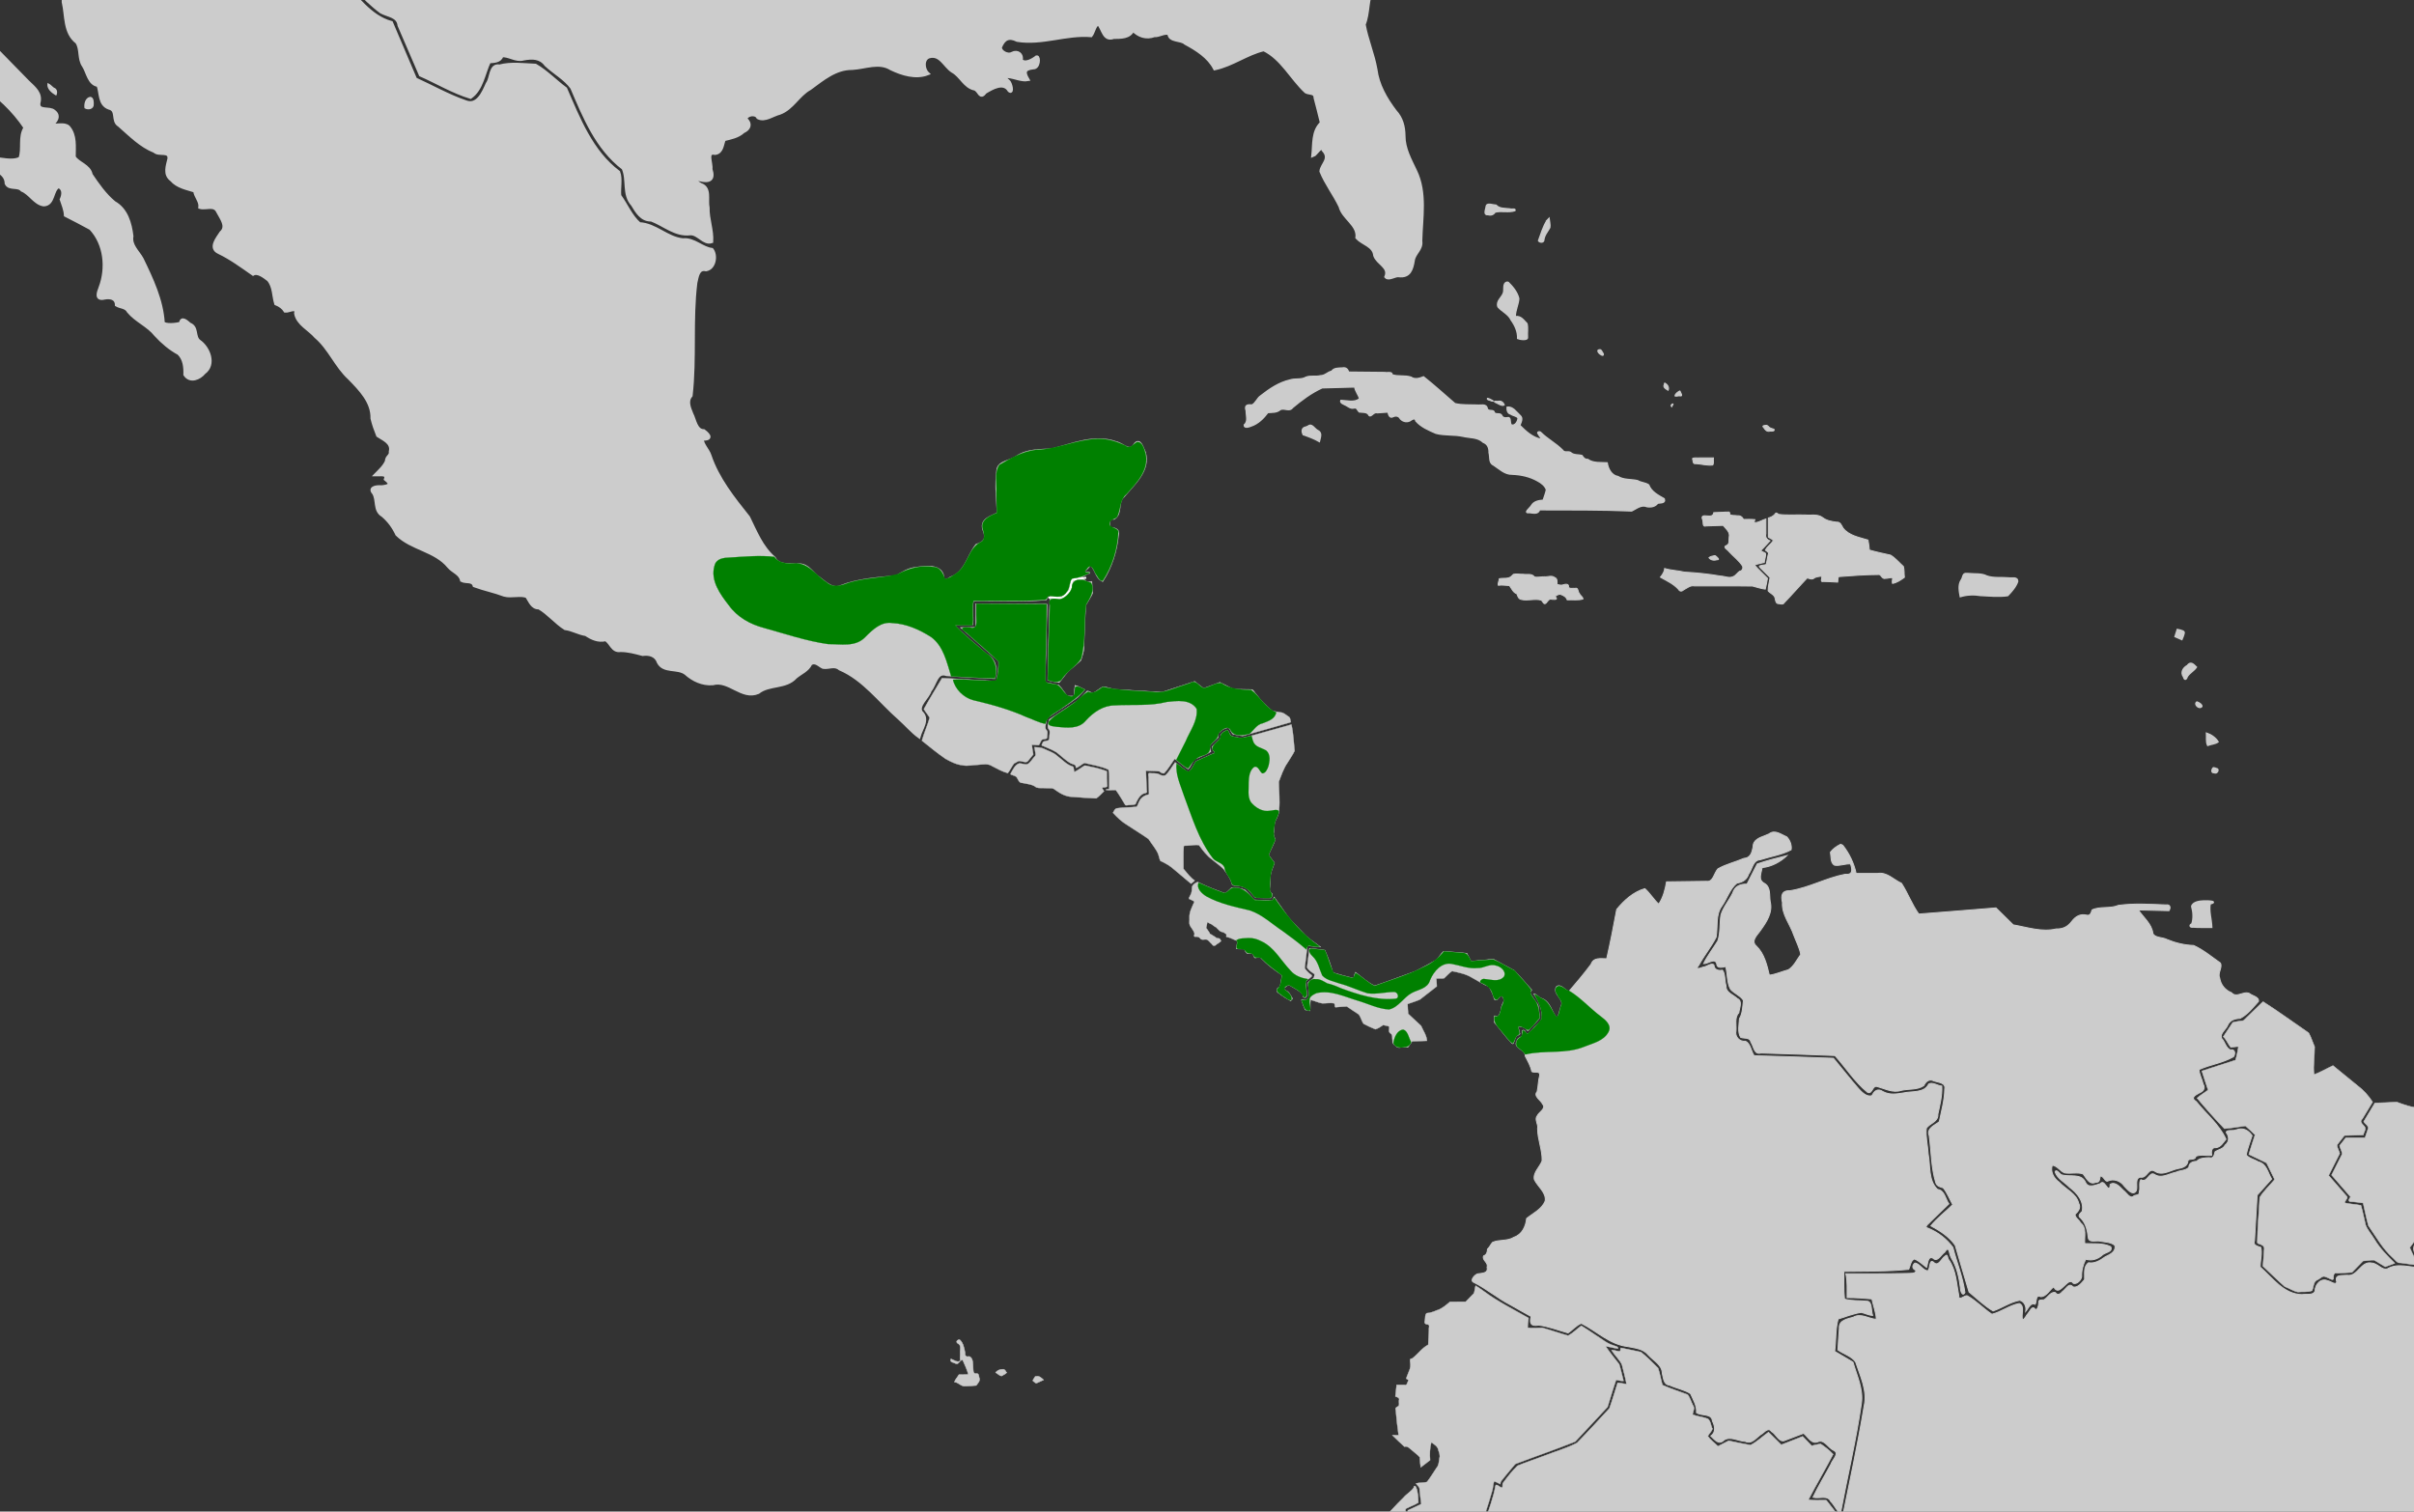
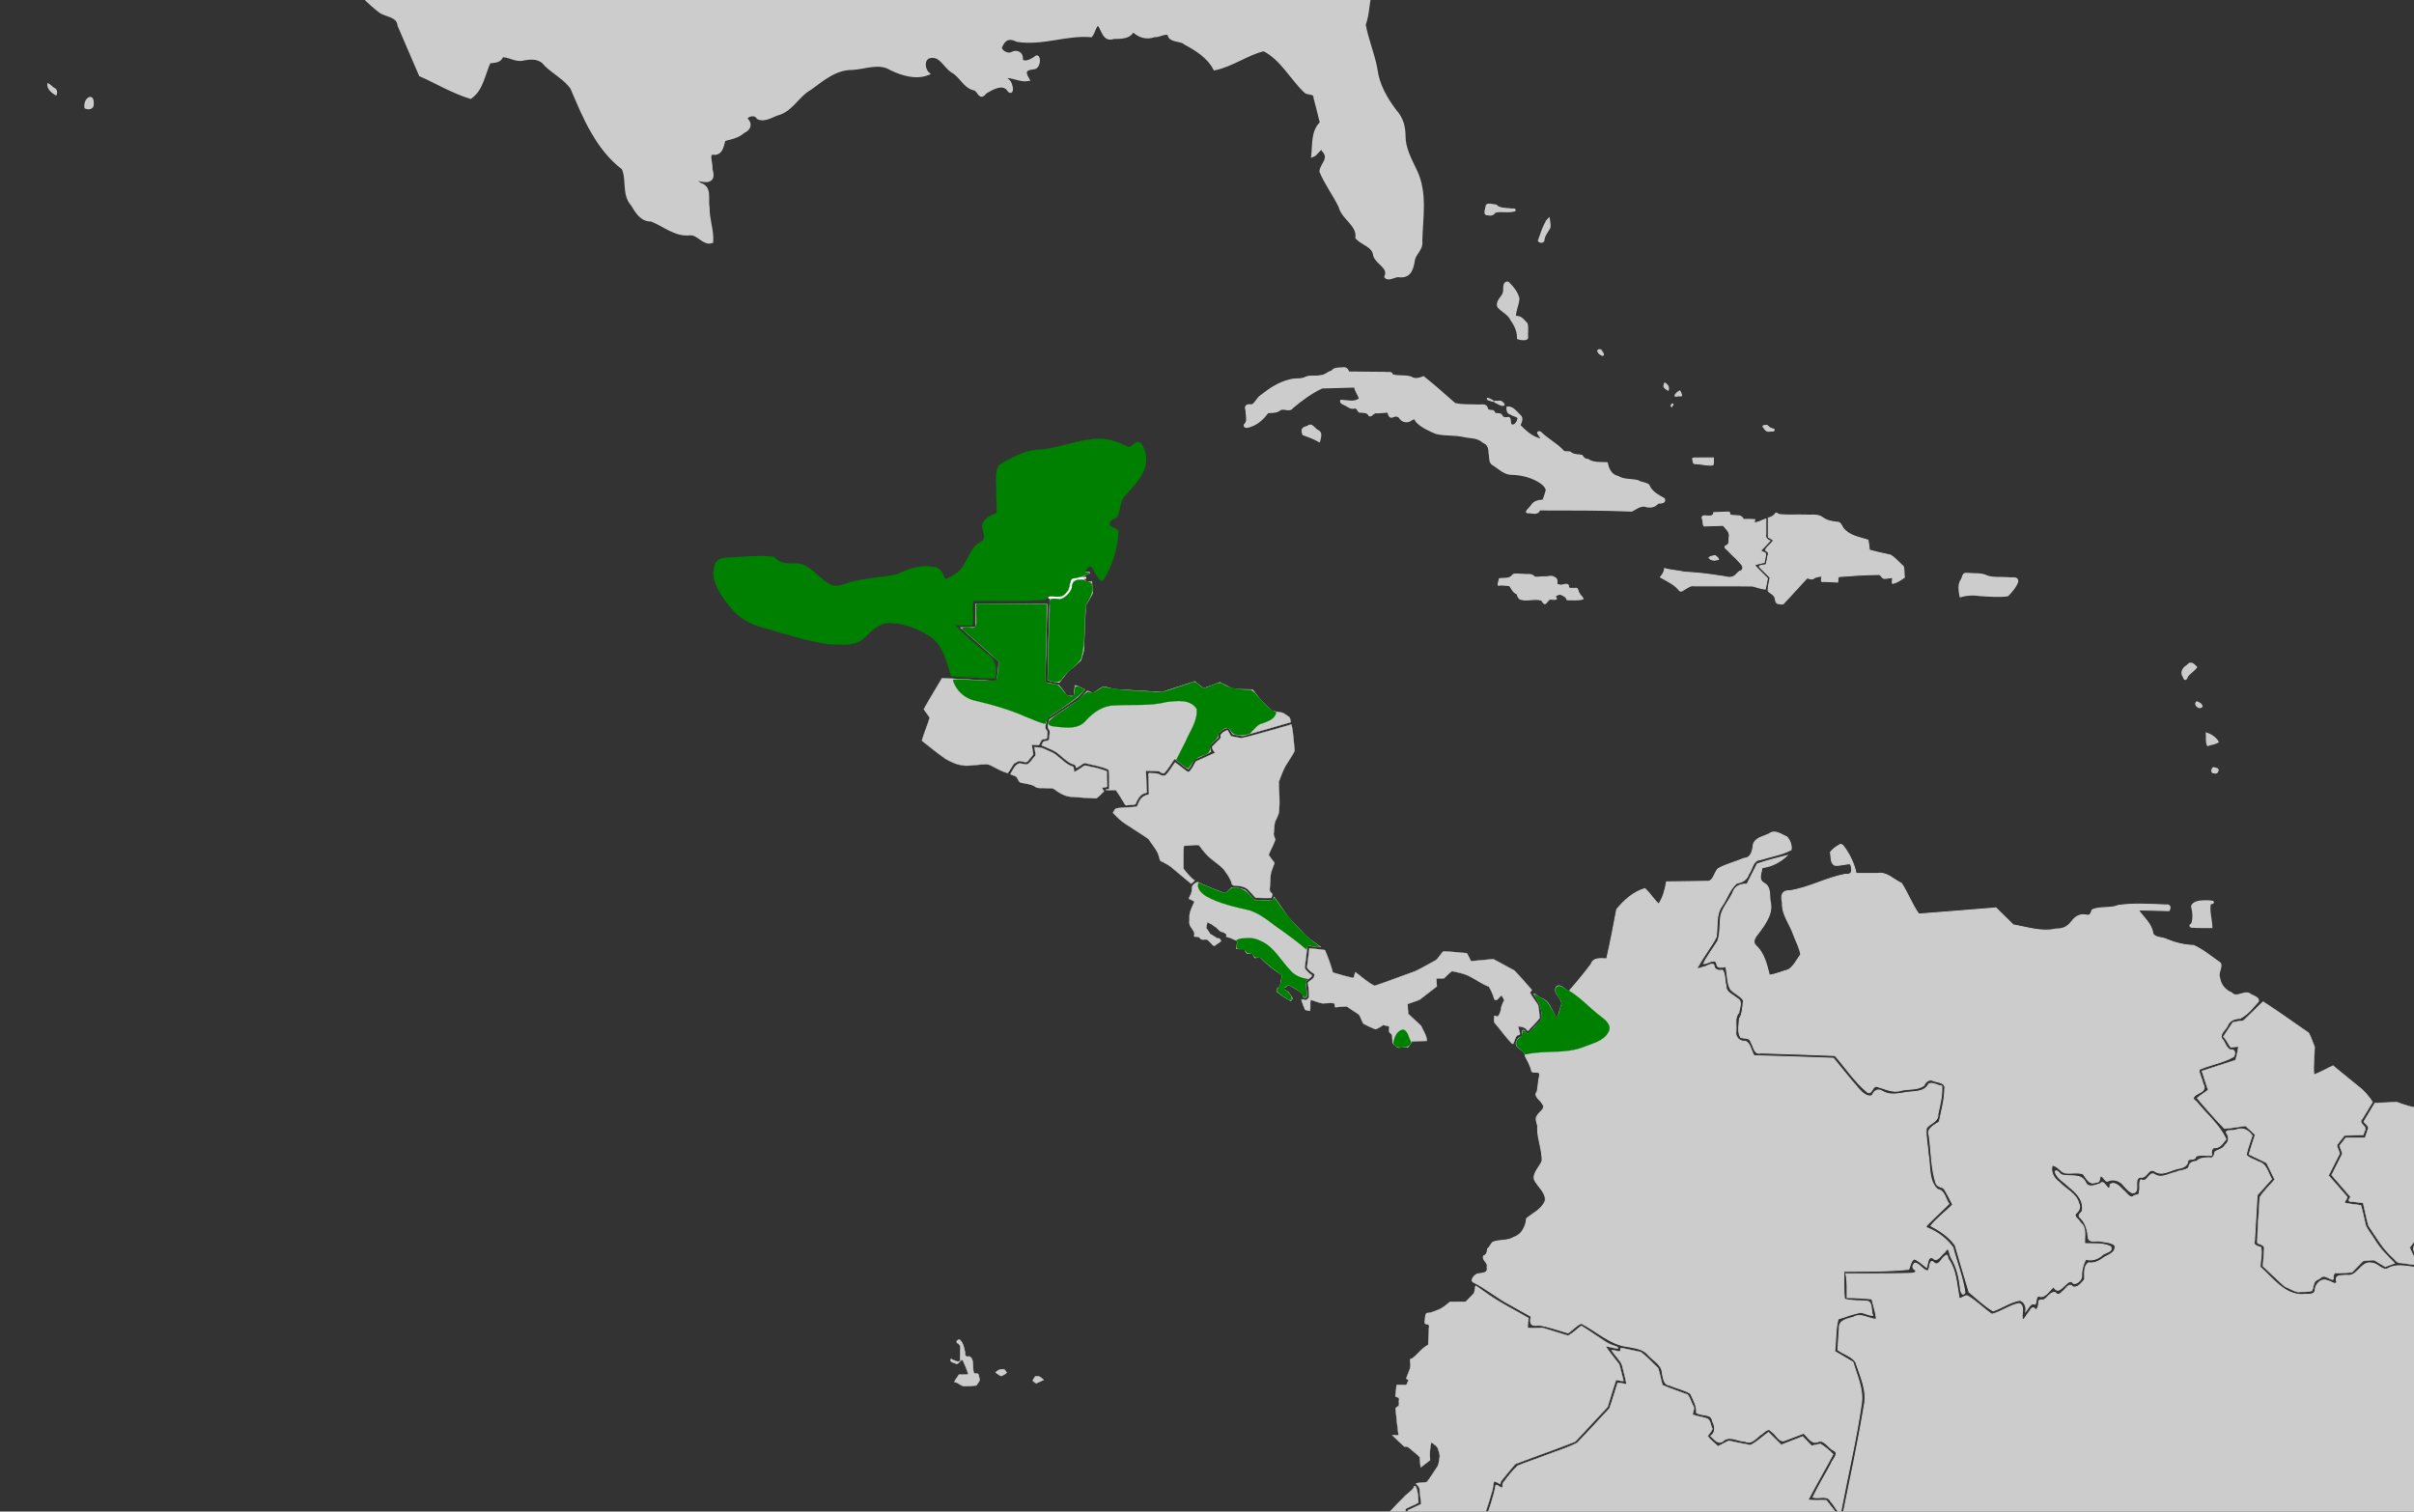
<svg xmlns="http://www.w3.org/2000/svg" xmlns:ns1="http://www.inkscape.org/namespaces/inkscape" xmlns:ns2="http://sodipodi.sourceforge.net/DTD/sodipodi-0.dtd" width="385.763mm" height="241.565mm" viewBox="0 0 385.763 241.565" version="1.1" id="svg8" ns1:version="1.0 (4035a4fb49, 2020-05-01)" ns2:docname="Pyrilia haematotis map.svg">
  <rect x="0" y="0" width="385.763" height="241.565" fill="#333333" stroke="none" />
  <defs id="defs2" />
  <ns2:namedview id="base" pagecolor="#ffffff" bordercolor="#666666" borderopacity="1.0" ns1:pageopacity="0.0" ns1:pageshadow="2" ns1:zoom="0.35355339" ns1:cx="865.22005" ns1:cy="813.56993" ns1:document-units="mm" ns1:current-layer="layer2" showgrid="false" ns1:window-width="1235" ns1:window-height="1011" ns1:window-x="895" ns1:window-y="37" ns1:window-maximized="0" showguides="false" ns1:document-rotation="0">
    <ns1:grid type="xygrid" id="grid1410" />
  </ns2:namedview>
  <g ns1:groupmode="layer" id="layer2" ns1:label="Calque 2" style="display:inline">
    <path style="fill:#cccccc;stroke:#cccccc;stroke-width:0.315px;stroke-linecap:butt;stroke-linejoin:miter;stroke-opacity:1" d="m 190.777,140.4 v 0" id="path1416" ns1:connector-curvature="0" />
-     <path style="fill:#cccccc;stroke:#cccccc;stroke-width:0.315px;stroke-linecap:butt;stroke-linejoin:miter;stroke-opacity:1" d="m 347.969,100.644 c 0,0 0.96,0.168 1.016,0.393 0.056,0.224 -0.339,1.121 -0.339,1.121 l -1.016,-0.449 z" id="path1478" ns1:connector-curvature="0" />
    <path style="opacity:1;fill:#cccccc;fill-opacity:1;stroke:#cccccc;stroke-width:0.226;stroke-miterlimit:4;stroke-dasharray:none;stroke-opacity:1" d="m 14.436,15.584 c -0.729,0.102 -0.92,1.063 -0.831,1.642 0.496,0.277 1.299,0.136 1.268,-0.558 0.006,-0.344 0.019,-1.026 -0.436,-1.084 z" id="path1480" ns1:connector-curvature="0" />
    <path style="opacity:1;fill:#cccccc;fill-opacity:1;stroke:#cccccc;stroke-width:0.226;stroke-miterlimit:4;stroke-dasharray:none;stroke-opacity:1" d="m 7.679,13.415 c -0.084,0.774 0.663,1.351 1.252,1.711 C 9.096,14.745 9.028,14.247 8.572,14.114 8.266,13.899 8.016,13.577 7.679,13.415 Z" id="path1482" ns1:connector-curvature="0" />
    <path style="opacity:1;fill:#cccccc;fill-opacity:1;stroke:#cccccc;stroke-width:0.226;stroke-miterlimit:4;stroke-dasharray:none;stroke-opacity:1" d="m 237.444,33.304 c -0.09,0.367 -0.319,1.098 0.348,0.99 0.462,0.15 0.88,-1.78e-4 1.118,-0.4 1.027,-0.263 2.175,0.105 3.173,-0.236 0.172,-0.403 -0.579,-0.132 -0.763,-0.258 -0.768,-0.108 -1.678,0.009 -2.246,-0.6 -0.491,-0.014 -1.493,-0.444 -1.567,0.186 -0.021,0.106 -0.043,0.211 -0.064,0.317 z" id="path1484" ns1:connector-curvature="0" />
    <path style="opacity:1;fill:#cccccc;fill-opacity:1;stroke:#cccccc;stroke-width:0.226;stroke-miterlimit:4;stroke-dasharray:none;stroke-opacity:1" d="m 247.233,35.224 c -0.642,0.985 -0.959,2.157 -1.367,3.247 0.181,0.298 0.851,0.342 0.839,-0.159 0.085,-0.76 0.621,-1.316 0.955,-1.953 0.079,-0.486 -0.071,-0.971 -0.127,-1.452 -0.1,0.106 -0.2,0.211 -0.3,0.317 z" id="path1486" ns1:connector-curvature="0" />
    <path style="opacity:1;fill:#cccccc;fill-opacity:1;stroke:#cccccc;stroke-width:0.226;stroke-miterlimit:4;stroke-dasharray:none;stroke-opacity:1" d="m 240.828,45.096 c -0.751,0.174 -0.373,1.197 -0.584,1.742 -0.259,0.75 -1.204,1.299 -0.852,2.211 0.645,0.741 1.678,1.142 2.107,2.094 0.62,0.874 1.076,1.865 1.032,2.956 0.256,0.121 1.663,0.383 1.557,-0.223 -0.054,-0.708 0.102,-1.499 -0.081,-2.156 -0.511,-0.516 -1.013,-1.305 -1.867,-1.096 -0.018,-1.01 0.5,-1.925 0.558,-2.91 -0.235,-0.994 -0.94,-1.864 -1.659,-2.568 -0.064,-0.036 -0.138,-0.057 -0.212,-0.05 z" id="path1488" ns1:connector-curvature="0" />
    <path style="opacity:1;fill:#cccccc;fill-opacity:1;stroke:#cccccc;stroke-width:0.226;stroke-miterlimit:4;stroke-dasharray:none;stroke-opacity:1" d="m 214.512,58.814 c -0.589,0.034 -1.347,-0.022 -1.699,0.523 -0.635,0.12 -1.078,0.719 -1.774,0.713 -0.768,0.214 -1.64,-0.061 -2.364,0.253 -0.74,0.44 -1.743,0.155 -2.562,0.441 -1.738,0.398 -3.249,1.429 -4.634,2.512 -0.583,0.382 -0.795,1.173 -1.411,1.478 -0.784,-0.099 -1.206,0.054 -0.916,0.915 -0.018,0.754 0.375,1.698 -0.313,2.262 -0.047,0.569 0.755,0.31 1.065,0.181 1.131,-0.374 2.013,-1.246 2.693,-2.169 0.683,-0.053 1.426,0.034 1.987,-0.467 0.646,-0.331 1.482,0.394 1.961,-0.315 1.452,-1.219 3.018,-2.387 4.739,-3.167 1.738,-0.046 3.476,-0.092 5.214,-0.139 0.093,0.696 0.608,1.251 0.78,1.895 -0.885,0.688 -2.001,0.291 -3,0.264 -0.195,0.411 0.548,0.625 0.822,0.781 0.406,0.225 0.737,0.542 1.251,0.429 0.51,-0.151 0.588,0.368 0.845,0.622 0.563,0.096 1.291,-0.081 1.595,0.564 0.322,0.317 0.721,-0.627 1.274,-0.432 0.582,-0.051 1.166,-0.075 1.748,-0.114 0.092,0.408 0.257,1.047 0.826,0.725 0.441,-0.197 0.912,-0.103 1.136,0.343 0.452,0.526 1.226,0.634 1.774,0.173 0.289,-0.175 0.651,-0.28 0.703,0.174 0.831,0.96 2.073,1.487 3.223,1.982 1.413,0.368 2.908,0.162 4.339,0.482 1.092,0.256 2.349,0.116 3.205,0.95 0.752,0.295 0.959,0.917 0.948,1.67 0.192,0.668 -0.075,1.638 0.705,1.971 0.932,0.603 1.793,1.51 2.992,1.465 1.413,0.059 2.806,0.358 4.044,1.062 0.59,0.311 1.216,0.784 1.422,1.427 -0.118,0.576 -0.339,1.123 -0.52,1.681 -0.717,0.047 -1.489,0.185 -1.883,0.86 -0.266,0.438 -1.409,1.234 -0.276,1.113 0.559,0.058 1.357,0.286 1.564,-0.458 4.911,0.021 9.824,-0.033 14.731,0.186 0.77,-0.374 1.552,-1.075 2.461,-0.68 0.622,0.111 1.317,-0.026 1.692,-0.557 0.432,-0.092 1.292,0.038 1.046,-0.691 -0.971,-0.565 -2.069,-1.113 -2.49,-2.226 -0.512,-0.36 -1.22,-0.338 -1.758,-0.676 -1.044,-0.246 -2.197,-0.076 -3.136,-0.653 -1.064,-0.185 -1.58,-1.232 -1.741,-2.193 -1.047,-0.072 -2.19,0.097 -3.091,-0.543 -0.443,0.025 -0.72,-0.268 -0.925,-0.621 -0.604,-0.178 -1.33,-0.01 -1.838,-0.504 -0.413,-0.229 -0.966,0.134 -1.272,-0.366 -1.045,-1.067 -2.403,-1.755 -3.459,-2.807 -0.192,-0.242 -0.715,-0.091 -0.391,0.23 0.081,0.252 0.542,0.634 0.429,0.842 -1.375,-0.268 -2.464,-1.275 -3.408,-2.224 0.182,-0.506 0.571,-1.136 0.033,-1.588 -0.572,-0.519 -1.176,-1.473 -2.054,-1.306 -0.019,0.453 0.052,0.961 0.584,1.082 0.324,0.262 1.009,0.293 1.168,0.649 -0.013,0.522 -0.494,1.33 -1.091,1.092 -0.323,-0.386 0.061,-1.366 -0.705,-1.139 -0.375,0.069 -0.713,-0.05 -0.84,-0.41 -0.273,-0.412 -0.999,-0.034 -1.178,-0.451 -0.072,-0.53 -0.963,-0.061 -1.116,-0.612 -0.154,-0.84 -1.036,-0.476 -1.651,-0.557 -1.166,-0.048 -2.402,0.046 -3.516,-0.231 -1.668,-1.432 -3.291,-2.917 -5.013,-4.284 -0.653,0.256 -1.368,0.485 -2.006,0.053 -0.974,-0.328 -2.09,-0.051 -3.031,-0.385 0.048,-0.548 -0.793,-0.261 -1.122,-0.359 -1.935,-0.031 -3.87,-0.037 -5.804,-0.057 -0.172,-0.494 -0.449,-0.78 -1.011,-0.667 z" id="path1490" ns1:connector-curvature="0" />
    <path style="opacity:1;fill:#cccccc;fill-opacity:1;stroke:#cccccc;stroke-width:0.226;stroke-miterlimit:4;stroke-dasharray:none;stroke-opacity:1" d="m 208.756,68.234 c -0.738,0.106 -0.782,0.667 -0.489,1.239 0.866,0.283 1.757,0.625 2.565,1.09 0.145,-0.677 0.515,-1.428 -0.314,-1.79 -0.473,-0.26 -0.895,-1.143 -1.469,-0.677 -0.098,0.046 -0.195,0.092 -0.293,0.137 z" id="path1492" ns1:connector-curvature="0" />
    <path style="opacity:1;fill:#cccccc;fill-opacity:1;stroke:#cccccc;stroke-width:0.226;stroke-miterlimit:4;stroke-dasharray:none;stroke-opacity:1" d="m 255.643,55.907 c -0.64,0.024 -0.038,0.666 0.239,0.776 0.374,0.262 0.404,-0.097 0.177,-0.34 -0.103,-0.156 -0.179,-0.454 -0.416,-0.436 z" id="path1494" ns1:connector-curvature="0" />
    <path style="opacity:1;fill:#cccccc;fill-opacity:1;stroke:#cccccc;stroke-width:0.16;stroke-miterlimit:4;stroke-dasharray:none;stroke-opacity:1" d="m 239.322,64.491 c 0.306,0.15 0.786,0.462 1.073,0.219 -0.193,-0.456 -0.526,-0.694 -1.031,-0.571 -0.748,-0.068 -0.746,0.051 -0.073,0.335 z" id="path1496" ns1:connector-curvature="0" />
    <path style="opacity:1;fill:#cccccc;fill-opacity:1;stroke:#cccccc;stroke-width:0.16;stroke-miterlimit:4;stroke-dasharray:none;stroke-opacity:1" d="m 237.693,63.656 c -0.161,0.255 0.408,0.301 0.561,0.392 0.104,0.065 0.623,0.158 0.265,-0.039 -0.255,-0.147 -0.528,-0.325 -0.826,-0.354 z" id="path1498" ns1:connector-curvature="0" />
    <path style="opacity:1;fill:#cccccc;fill-opacity:1;stroke:#cccccc;stroke-width:0.16;stroke-miterlimit:4;stroke-dasharray:none;stroke-opacity:1" d="m 265.927,61.5 c -0.204,0.417 0.381,0.724 0.649,0.877 0.187,-0.47 -0.09,-0.907 -0.503,-1.133 -0.102,-0.151 -0.094,0.216 -0.146,0.256 z" id="path1500" ns1:connector-curvature="0" />
    <path style="opacity:1;fill:#cccccc;fill-opacity:1;stroke:#cccccc;stroke-width:0.16;stroke-miterlimit:4;stroke-dasharray:none;stroke-opacity:1" d="m 268.417,62.476 c -0.289,0.181 -0.729,0.442 -0.749,0.811 0.224,0.091 0.561,-0.081 0.826,-0.02 0.508,0.119 0.053,-0.54 -0.034,-0.775 -0.009,-0.013 -0.026,-0.023 -0.043,-0.016 z" id="path1502" ns1:connector-curvature="0" />
    <path style="opacity:1;fill:#cccccc;fill-opacity:1;stroke:#cccccc;stroke-width:0.16;stroke-miterlimit:4;stroke-dasharray:none;stroke-opacity:1" d="m 267.329,64.54 c -0.209,0.03 -0.389,0.294 -0.198,0.455 0.009,-0.096 0.33,-0.376 0.198,-0.455 z" id="path1504" ns1:connector-curvature="0" />
    <path style="opacity:1;fill:#cccccc;fill-opacity:1;stroke:#cccccc;stroke-width:0.16;stroke-miterlimit:4;stroke-dasharray:none;stroke-opacity:1" d="m 271.601,73.18 c -0.356,0.054 -0.827,-0.093 -1.128,0.105 0.116,0.306 -0.008,0.928 0.518,0.808 0.899,0.056 1.813,0.325 2.709,0.221 0.196,-0.324 0.058,-0.771 0.105,-1.135 -0.734,2.04e-4 -1.469,-6.27e-4 -2.203,6.28e-4 z" id="path1506" ns1:connector-curvature="0" />
    <path style="opacity:1;fill:#cccccc;fill-opacity:1;stroke:#cccccc;stroke-width:0.16;stroke-miterlimit:4;stroke-dasharray:none;stroke-opacity:1" d="m 282.191,67.974 c -0.201,0.018 -0.703,0.058 -0.353,0.338 0.241,0.379 0.508,0.73 1.011,0.586 0.202,-0.002 0.831,0.06 0.633,-0.299 -0.316,-0.118 -0.69,-0.149 -0.907,-0.464 -0.101,-0.101 -0.233,-0.185 -0.383,-0.161 z" id="path1508" ns1:connector-curvature="0" />
    <path style="opacity:1;fill:#cccccc;fill-opacity:1;stroke:#cccccc;stroke-width:0.16;stroke-miterlimit:4;stroke-dasharray:none;stroke-opacity:1" d="m 241.59,92.045 c -0.499,0.547 -1.336,0.306 -1.99,0.444 -0.027,0.329 -0.271,0.747 -0.164,1.045 0.584,-0.094 1.191,0.035 1.781,0.046 0.346,0.464 0.599,1.122 1.178,1.314 0.16,0.358 0.237,0.821 0.71,0.903 1.041,0.263 2.158,-0.191 3.192,0.111 0.257,0.155 0.394,0.847 0.78,0.456 0.28,-0.298 0.442,-0.749 0.941,-0.585 0.522,0.027 1.003,0.077 0.491,-0.443 0.138,-0.178 0.632,-0.435 0.888,-0.344 0.442,0.155 0.896,0.389 1.048,0.866 0.829,-0.047 1.71,0.106 2.508,-0.124 0.012,-0.336 -0.453,-0.563 -0.568,-0.881 -0.286,-0.303 -0.138,-1.006 -0.719,-0.819 -0.305,-0.063 -0.94,0.162 -1.016,-0.272 0.074,-0.487 -0.532,-0.417 -0.825,-0.296 -0.336,0.112 -0.687,0.034 -1.012,-0.072 0.005,-0.407 0.097,-0.946 -0.403,-1.11 -0.451,-0.366 -1.089,-0.044 -1.625,-0.101 -0.517,-0.015 -1.107,0.148 -1.58,0.026 -0.395,-0.601 -1.22,-0.321 -1.817,-0.426 -0.501,0.022 -1.066,-0.118 -1.529,0.002 -0.089,0.086 -0.178,0.172 -0.267,0.258 z" id="path1510" ns1:connector-curvature="0" />
    <path style="opacity:1;fill:#cccccc;fill-opacity:1;stroke:#cccccc;stroke-width:0.16;stroke-miterlimit:4;stroke-dasharray:none;stroke-opacity:1" d="m 273.997,88.802 c -0.294,0.068 -0.692,0.126 -0.903,0.326 0.318,0.42 0.838,0.465 1.311,0.323 0.535,0.043 -0.06,-0.446 -0.249,-0.602 -0.048,-0.028 -0.102,-0.053 -0.159,-0.047 z" id="path1512" ns1:connector-curvature="0" />
    <path style="opacity:1;fill:#cccccc;fill-opacity:1;stroke:#cccccc;stroke-width:0.16;stroke-miterlimit:4;stroke-dasharray:none;stroke-opacity:1" d="m 275.76,81.846 c -0.63,0.012 -1.259,0.052 -1.889,0.079 -0.091,0.591 -0.565,0.581 -1.063,0.532 -0.569,-0.074 -1.015,-0.044 -0.711,0.627 0.139,0.375 -0.085,1.184 0.549,0.968 0.905,-0.03 1.81,-0.061 2.716,-0.091 0.444,0.543 1.159,1.072 0.968,1.869 -0.094,0.469 0.135,1.111 -0.414,1.337 -0.707,0.274 0.17,0.653 0.392,0.988 0.712,0.782 1.609,1.427 2.167,2.33 0.117,0.362 -0.071,0.778 -0.481,0.813 -0.376,0.264 -0.607,0.713 -1.073,0.875 -0.613,0.283 -1.305,-0.084 -1.944,-0.101 -1.922,-0.334 -3.865,-0.535 -5.811,-0.638 -1.032,-0.256 -2.154,-0.269 -3.149,-0.575 -0.043,0.536 -0.352,0.975 -0.675,1.384 1.004,0.574 2.089,1.053 2.878,1.929 0.238,0.404 0.55,0.351 0.866,0.07 0.544,-0.285 1.039,-0.745 1.697,-0.605 3.095,0.014 6.198,-0.028 9.289,0.021 0.671,0.159 1.348,0.419 2.024,0.491 0.153,-0.567 0.232,-1.152 0.345,-1.728 -0.691,-0.709 -1.441,-1.387 -2.084,-2.127 0.507,-0.188 1.047,-0.273 1.57,-0.407 0.032,-0.478 0.287,-0.98 0.206,-1.445 -0.185,-0.215 -0.665,-0.21 -0.727,-0.499 0.507,-0.474 0.956,-1.009 1.432,-1.514 -0.522,-0.206 -0.784,-0.555 -0.649,-1.12 0,-0.789 0,-1.578 0,-2.366 -0.574,0.173 -1.121,0.559 -1.72,0.593 -0.27,-0.126 -0.076,-0.349 -0.028,-0.487 -0.607,-0.081 -1.231,-0.017 -1.845,-0.038 -0.161,-0.411 -0.532,-0.633 -0.975,-0.583 -0.387,-0.09 -0.917,0.048 -1.224,-0.228 0.07,-0.213 -0.008,-0.449 -0.289,-0.357 -0.116,-0.002 -0.233,-6.29e-4 -0.349,6.28e-4 z" id="path1514" ns1:connector-curvature="0" />
    <path style="opacity:1;fill:#cccccc;fill-opacity:1;stroke:#cccccc;stroke-width:0.16;stroke-miterlimit:4;stroke-dasharray:none;stroke-opacity:1" d="m 283.572,82.248 c -0.259,0.284 -0.619,0.441 -0.984,0.542 0,1.015 0,2.03 0,3.045 0.229,0.189 0.692,0.288 0.78,0.577 -0.351,0.549 -0.987,0.934 -1.245,1.521 0.269,0.203 0.653,0.368 0.424,0.765 -0.097,0.502 -0.195,1.004 -0.292,1.506 -0.28,0.168 -1.396,0.1 -1.034,0.45 0.547,0.544 1.093,1.089 1.64,1.633 -0.09,0.709 -0.32,1.431 -0.309,2.137 0.378,0.445 1.091,0.637 1.14,1.312 0.071,0.314 0.123,0.77 0.563,0.728 0.326,0.062 0.712,0.192 0.901,-0.183 1.245,-1.28 2.405,-2.639 3.642,-3.927 0.382,0.114 0.833,0.341 1.153,-0.021 0.357,-0.155 0.804,-0.242 1.168,-0.24 0.099,0.316 -0.322,0.981 0.251,0.834 0.766,0.012 1.53,0.064 2.294,0.103 0.058,-0.282 0,-0.641 0.157,-0.881 2.163,-0.169 4.335,-0.33 6.505,-0.335 0.341,0.136 0.476,0.754 0.954,0.622 0.363,0.02 0.955,-0.218 1.17,-0.08 0.008,0.276 -0.123,0.655 -0.02,0.887 0.709,-0.14 1.324,-0.555 1.894,-0.977 -0.072,-0.569 2.3e-4,-1.205 -0.16,-1.734 -0.679,-0.604 -1.273,-1.339 -2.054,-1.811 -1.131,-0.251 -2.267,-0.489 -3.382,-0.808 -0.056,-0.535 -0.1,-1.074 -0.216,-1.6 -1.401,-0.442 -3.049,-0.688 -3.997,-1.928 -0.241,-0.397 -0.41,-0.998 -1.004,-0.927 -0.812,-0.103 -1.645,-0.239 -2.299,-0.77 -0.799,-0.57 -1.832,-0.292 -2.745,-0.382 -1.402,-0.051 -2.821,0.084 -4.213,-0.091 -0.332,-0.193 -0.408,-0.402 -0.683,0.034 z" id="path1516" ns1:connector-curvature="0" />
    <path style="opacity:1;fill:#cccccc;fill-opacity:1;stroke:#cccccc;stroke-width:0.226;stroke-miterlimit:4;stroke-dasharray:none;stroke-opacity:1" d="m 314.062,91.659 c -0.428,0.053 -0.401,0.742 -0.644,1.027 -0.531,0.81 -0.315,1.796 -0.157,2.661 1.062,-0.318 2.163,-0.361 3.256,-0.177 1.433,0.064 2.904,0.228 4.321,0.018 0.629,-0.647 1.283,-1.388 1.583,-2.241 0.023,-0.823 -0.879,-0.494 -1.419,-0.584 -1.152,-0.112 -2.379,0.077 -3.482,-0.292 -0.876,-0.472 -1.973,-0.29 -2.942,-0.409 -0.172,-0.006 -0.343,-0.008 -0.515,-0.004 z" id="path1518" ns1:connector-curvature="0" />
    <path style="opacity:1;fill:#cccccc;fill-opacity:1;stroke:#cccccc;stroke-width:0.319;stroke-miterlimit:4;stroke-dasharray:none;stroke-opacity:1" d="m 352.162,144.034 c -0.618,0.015 -1.706,0.146 -1.872,0.82 0.251,0.885 0.314,1.967 0.014,2.843 -0.442,0.132 -0.306,0.51 0.148,0.414 0.978,0.075 1.96,0.032 2.94,0.043 -0.036,-1.242 -0.492,-2.558 -0.242,-3.77 0.182,0.017 0.813,-0.181 0.33,-0.286 -0.434,-0.076 -0.878,-0.07 -1.317,-0.065 z" id="path1520" ns1:connector-curvature="0" />
    <path style="opacity:1;fill:#cccccc;fill-opacity:1;stroke:#cccccc;stroke-width:0.226;stroke-miterlimit:4;stroke-dasharray:none;stroke-opacity:1" d="m 349.5,106.394 c -0.631,0.329 -1.066,1.11 -0.576,1.746 0.157,0.57 0.422,0.557 0.594,0.012 0.367,-0.619 1.107,-0.95 1.474,-1.536 -0.473,-0.469 -0.924,-0.972 -1.451,-0.252 z" id="path1522" ns1:connector-curvature="0" />
    <path style="opacity:1;fill:#cccccc;fill-opacity:1;stroke:#cccccc;stroke-width:0.226;stroke-miterlimit:4;stroke-dasharray:none;stroke-opacity:1" d="m 351.07,112.186 c -0.547,0.35 0.387,1.255 0.797,0.706 0.013,-0.315 -0.52,-0.624 -0.797,-0.706 z" id="path1524" ns1:connector-curvature="0" />
    <path style="opacity:1;fill:#cccccc;fill-opacity:1;stroke:#cccccc;stroke-width:0.226;stroke-miterlimit:4;stroke-dasharray:none;stroke-opacity:1" d="m 352.605,117.167 c 0.061,0.631 -0.099,1.399 0.189,1.958 0.532,-0.208 1.214,-0.231 1.662,-0.562 -0.393,-0.657 -1.127,-1.158 -1.851,-1.397 z" id="path1526" ns1:connector-curvature="0" />
    <path style="opacity:1;fill:#cccccc;fill-opacity:1;stroke:#cccccc;stroke-width:0.226;stroke-miterlimit:4;stroke-dasharray:none;stroke-opacity:1" d="m 353.703,122.7 c -0.254,0.208 -0.404,0.874 0.151,0.774 0.407,0.285 0.902,-0.579 0.309,-0.645 -0.146,-0.06 -0.299,-0.131 -0.46,-0.129 z" id="path1528" ns1:connector-curvature="0" />
    <path style="opacity:1;fill:#cccccc;fill-opacity:1;stroke:#cccccc;stroke-width:0.566;stroke-miterlimit:4;stroke-dasharray:none;stroke-opacity:1" d="m -17.979,-14.963 c 0.591,1.061 0.282,2.557 1.093,3.451 4.733,-0.038 9.468,-0.829 14.2,-1.172 0.512,0.199 2.298,-0.715 1.998,0.267 -0.22,0.627 -0.649,1.697 0.427,1.739 7.76,2.934 15.534,5.844 23.376,8.551 6.023,-0.008 12.045,-0.045 18.068,-0.069 0.34,-1.031 -0.741,-3.293 0.671,-3.395 3.74,-0.321 7.506,-0.144 11.257,-0.194 2.622,2.525 4.864,5.493 7.8,7.667 1.122,0.616 2.723,0.619 2.897,2.175 1.135,2.633 2.27,5.266 3.406,7.899 2.653,1.171 5.209,2.71 7.972,3.553 1.799,-1.274 2.084,-3.789 2.975,-5.676 0.76,-0.057 1.777,-0.048 2.015,-0.95 1.158,-0.128 2.256,0.86 3.49,0.501 1.382,-0.258 2.678,-0.269 3.59,0.96 1.33,1.265 3.104,2.201 4.151,3.677 1.987,4.668 4.03,9.68 8.204,12.856 0.842,1.853 -0.018,4.189 1.496,5.832 0.668,1.124 1.475,2.477 2.974,2.407 2.075,0.779 3.866,2.51 6.241,2.206 1.268,-0.058 2.17,1.669 3.373,1.27 0.118,-1.778 -0.626,-3.582 -0.581,-5.4 -0.278,-1.287 0.44,-3.131 -1.154,-3.669 -0.63,-0.328 -1.574,-1.112 -0.156,-0.836 1.554,0.386 2.316,0.029 1.763,-1.664 0.152,-0.94 -0.853,-2.891 0.72,-2.546 1.136,-0.164 1.075,-1.457 1.432,-2.21 1.065,-0.259 2.189,-0.459 3.053,-1.256 0.993,-0.426 1.239,-1.265 0.382,-1.99 0.109,-0.759 1.608,-1.047 1.997,-0.24 1.082,0.558 2.362,-0.469 3.44,-0.727 2.035,-0.752 2.948,-2.884 4.813,-3.915 2.035,-1.481 4.092,-3.264 6.767,-3.243 2.091,-0.112 4.307,-1.14 6.233,0.067 1.791,0.86 3.927,1.509 5.824,0.791 -0.743,-0.703 -0.853,-2.366 0.248,-2.716 1.815,-0.502 2.484,1.518 3.742,2.321 1.382,0.752 1.924,2.508 3.561,2.831 0.801,0.334 0.797,1.689 1.657,0.523 1.101,-0.658 2.941,-1.758 3.855,-0.253 0.556,0.534 0.247,-1.203 -0.203,-1.522 -0.392,-0.241 -0.837,-1.01 0.008,-0.741 1.016,0.087 2.177,0.662 3.12,0.494 -0.671,-1.149 -0.601,-1.713 0.864,-1.886 0.943,0.059 0.972,-1.748 0.588,-1.686 -0.615,0.48 -1.913,1.266 -2.513,0.493 0.229,-0.895 -0.566,-1.495 -1.388,-1.06 -0.777,0.444 -2.002,-0.307 -1.933,-1.008 0.572,-1.417 1.389,-1.797 2.738,-1.135 3.966,0.644 7.803,-1.083 11.772,-0.754 0.391,-0.49 0.578,-1.782 1.207,-1.871 0.762,0.857 0.86,2.731 2.394,2.16 1.137,-0.025 2.57,0.066 3.088,-1.202 0.9,0.972 2.142,1.398 3.423,0.914 0.745,0.086 1.751,-0.663 2.377,-0.269 0.068,1.223 1.892,0.817 2.602,1.502 1.833,0.986 3.735,2.183 4.698,4.059 2.761,-0.581 5.107,-2.407 7.828,-3.045 2.927,1.433 4.421,4.61 6.744,6.755 0.551,0.299 1.482,0.026 1.489,0.974 0.373,1.328 0.673,2.675 1.014,4.011 -1.446,1.343 -1.18,3.417 -1.376,5.189 0.437,-0.138 1.361,-1.864 1.647,-0.856 1.314,1.407 -0.271,2.309 -0.352,3.4 0.806,1.987 2.158,3.709 3.06,5.617 0.453,1.883 2.951,2.885 2.692,4.989 0.914,0.977 2.687,1.24 2.843,2.837 0.433,1.283 2.44,1.814 1.789,3.412 0.414,0.465 1.432,-0.314 2.036,-0.204 1.683,0.201 2.034,-1.01 2.265,-2.398 0.152,-1.186 1.403,-1.818 1.194,-3.102 0.085,-3.738 0.867,-7.69 -0.833,-11.208 -0.849,-1.799 -1.857,-3.562 -1.849,-5.617 -0.015,-1.468 -0.364,-2.815 -1.391,-3.914 -1.51,-2.001 -2.785,-4.2 -3.098,-6.724 -0.433,-2.436 -1.451,-4.753 -1.877,-7.166 0.766,-1.849 0.433,-3.961 1.359,-5.789 0.745,-1.485 0.871,-3.729 2.582,-4.447 0.584,-1.055 0.331,-2.83 1.498,-3.476 0.33,0.135 1.311,1.179 1.303,0.318 -0.462,-0.558 -0.42,-1.483 0.53,-1.22 1.445,0.274 2.557,-0.233 3.382,-1.434 1.131,-1.295 2.48,-2.412 4.24,-2.654 1.361,-0.49 -0.653,-0.39 -1.07,-0.422 -28.542,-0.299 -57.087,-0.142 -85.63,-0.2 -54.795,-0.005 -109.59,-0.002 -164.385,-0.003 0.084,0.156 0.168,0.311 0.251,0.467 z" id="path1739" ns1:connector-curvature="0" />
-     <path style="opacity:1;fill:#cccccc;fill-opacity:1;stroke:#cccccc;stroke-width:0.566;stroke-miterlimit:4;stroke-dasharray:none;stroke-opacity:1" d="m -2.197,-11.793 c -4.662,0.595 -9.357,0.926 -14.034,1.391 1.009,0.524 1.411,1.535 1.037,2.601 -0.05,1.399 2.083,1.863 1.723,3.406 -0.284,1.076 0.864,1.436 1.093,2.319 1.119,0.955 1.1,2.452 1.739,3.643 0.962,0.77 1.462,1.86 1.243,3.1 -0.056,1.302 1.877,1.538 1.63,2.961 -0.145,2.793 2.336,4.592 4.575,5.729 2.814,1.861 5.395,4.259 7.239,7.047 -0.964,1.477 -0.254,3.356 -0.826,4.922 -1.353,0.666 -3.046,0.012 -4.519,0.036 -1.341,-0.344 -1.565,-0.153 -0.508,0.847 0.965,1.046 2.812,1.406 2.832,3.099 0.442,0.962 1.835,0.275 2.498,1.05 1.308,0.534 2.055,2.142 3.461,2.345 1.649,-0.058 1.243,-2.391 2.392,-2.931 0.907,0.417 0.783,1.377 0.448,2.107 0.266,0.823 0.628,1.639 0.667,2.505 1.34,0.657 2.691,1.411 4.015,2.113 2.337,2.503 2.702,6.338 1.528,9.466 -0.32,0.82 -0.747,1.975 0.669,1.629 0.951,-0.166 1.909,0.026 1.942,1.129 0.6,0.36 1.489,0.273 1.894,1.039 1.243,1.505 3.148,2.212 4.373,3.764 1.07,1.162 2.284,2.196 3.657,2.936 0.936,0.897 1.055,2.221 1.015,3.406 0.801,1.208 2.275,0.586 3.015,-0.323 1.785,-1.28 0.746,-3.986 -0.813,-5.02 -0.874,-0.733 -0.227,-2.203 -1.488,-2.686 -0.448,-0.38 -1.331,-1.229 -1.393,-0.152 -0.826,0.242 -2.366,0.377 -2.856,-0.05 C 25.846,48.016 24.23,44.608 22.667,41.386 22.012,40.199 20.782,39.248 21.043,37.739 20.791,35.684 20.185,33.483 18.236,32.397 16.742,31.155 15.602,29.525 14.525,27.921 14.278,26.484 12.423,26.126 11.823,25.094 11.81,23.458 12.079,21.654 10.929,20.315 10.263,19.701 8.969,20.166 8.107,20.009 8.904,19.496 9.603,18.541 8.628,17.814 7.917,17.133 5.983,17.942 6.179,16.447 6.614,14.918 5.427,14.047 4.446,13.089 2.789,11.396 1.133,9.703 -0.523,8.01 -0.837,5.551 -0.213,2.724 -1.972,0.681 c -1.083,-1.355 0.193,-3.072 0.282,-4.568 0.09,-0.685 0.24,-1.683 1.174,-1.133 1.65,0.367 3.022,1.516 4.355,2.346 0.145,-0.379 -0.477,-1.679 0.379,-1.195 1.545,0.671 2.364,2.261 3.667,3.176 0.803,0.213 2.417,-0.37 2.259,1.019 0.515,2.174 0.162,4.894 2.157,6.407 0.749,1.118 0.272,2.643 1.082,3.793 0.663,1.043 0.861,2.906 2.311,3.086 0.473,1.236 0.157,3.064 1.745,3.629 1.464,0.333 0.467,2.102 1.608,2.758 1.755,1.53 3.477,3.316 5.652,4.16 0.674,0.692 2.472,-0.209 2.34,1.217 -0.258,1.11 -0.79,2.497 0.368,3.34 0.96,1.124 2.451,1.359 3.746,1.782 0.094,0.943 0.93,1.61 0.83,2.616 0.906,0.266 2.305,-0.52 2.843,0.717 0.532,1.036 1.651,2.369 0.51,3.369 -0.549,0.869 -1.879,2.41 -0.387,3.102 1.971,0.938 3.729,2.247 5.496,3.477 0.764,-0.429 1.847,0.449 2.475,0.935 0.912,1.076 0.792,2.575 1.175,3.799 0.628,0.242 1.167,0.638 1.509,1.178 0.585,0.051 1.916,-0.805 1.68,0.403 0.292,1.662 2.163,2.495 3.189,3.702 2.214,1.875 3.238,4.708 5.385,6.662 1.73,1.786 3.694,3.746 3.628,6.421 0.222,0.929 0.552,1.85 0.899,2.709 0.942,0.617 2.366,1.163 2.027,2.59 0.107,0.71 -0.633,0.789 -0.618,1.521 -0.36,0.869 -1.084,1.501 -1.728,2.16 0.638,0.024 1.916,-0.284 1.571,0.719 1.05,0.82 0.64,1.136 -0.664,1.258 -0.583,-0.065 -2.053,0.039 -1.259,0.93 0.741,1.118 0.073,2.787 1.454,3.591 1,0.843 1.757,1.894 2.285,3.039 2.373,2.323 6.117,2.512 8.268,5.146 0.669,0.803 1.848,1.096 2.073,2.189 0.661,0.352 1.727,-0.079 2.017,0.85 1.55,0.574 3.218,0.896 4.774,1.492 1.168,0.325 2.639,-0.215 3.634,0.245 0.479,0.733 0.875,1.869 1.911,1.783 1.528,0.898 2.682,2.35 4.184,3.316 1.165,0.148 2.157,0.779 3.321,0.955 0.949,0.632 1.978,1.109 3.138,0.823 0.888,0.454 1.086,1.939 2.374,1.729 1.242,-8.9e-4 2.409,0.326 3.547,0.629 1.09,-0.153 2.172,0.15 2.558,1.296 0.847,1.6 3.032,0.755 4.341,1.749 1.172,1.057 2.66,1.755 4.29,1.638 2.617,-0.74 4.666,2.505 7.263,1.401 1.736,-1.4 4.411,-0.67 5.986,-2.438 0.839,-0.703 1.921,-1.092 2.389,-2.123 0.783,-0.542 1.388,0.252 2.019,0.535 0.919,0.147 1.818,-0.462 2.671,0.258 3.88,1.665 6.42,5.23 9.523,7.932 1.029,0.921 2.067,2.116 3.104,2.873 0.337,-1.224 1.603,-2.738 0.342,-3.847 -0.673,-1.101 1.089,-2.338 1.433,-3.496 0.841,-0.948 1.008,-3.174 2.671,-2.56 2.504,0.201 5.014,0.311 7.522,0.444 0.368,-1.524 0.101,-2.79 -1.365,-3.569 -1.754,-1.615 -3.792,-3.144 -5.324,-4.878 1.02,-0.229 2.084,-0.097 3.122,-0.134 0.161,-1.186 -0.313,-3.002 0.226,-3.813 3.861,-0.103 7.765,0.211 11.601,-0.177 0.209,-0.367 0.197,-0.966 0.902,-0.657 1.605,0.768 1.996,-0.861 2.649,-1.982 0.469,-0.956 1.071,-2.097 2.341,-1.919 0.863,0.087 1.334,-1.922 1.733,-0.583 0.482,0.639 0.754,1.802 1.44,2.143 1.331,-2.096 2.133,-4.617 2.371,-7.087 0.287,-0.967 -0.547,-1 -1.219,-1.044 -0.283,-0.639 -0.334,-1.936 0.705,-1.751 1.206,-0.764 0.366,-2.615 1.509,-3.533 1.598,-1.929 4.14,-4.092 3.337,-6.882 -0.289,-0.536 -0.688,-2.341 -1.466,-1.234 -0.787,1.399 -1.937,-0.073 -3.025,-0.308 -3.431,-1.253 -6.925,0.317 -10.239,1.139 -1.908,0.121 -3.903,0.017 -5.572,1.134 -0.949,0.741 -2.929,0.754 -3.033,2.096 -0.314,2.301 -0.037,4.625 0.083,6.929 -1.247,0.638 -2.98,1.01 -2.213,2.751 0.483,1.395 -0.05,1.921 -1.278,2.342 -1.374,1.753 -1.743,4.413 -4.129,5.224 -0.563,0.443 -1.415,0.784 -1.369,-0.309 -0.333,-1.792 -2.81,-1.426 -4.133,-1.23 -1.185,0.105 -2.189,0.709 -3.132,1.318 -3.041,0.324 -6.139,0.472 -9.022,1.615 -1.438,0.599 -2.728,-0.941 -3.875,-1.676 -0.952,-0.909 -1.702,-2.084 -3.211,-1.774 -1.28,-0.164 -2.803,0.185 -3.525,-1.161 -2.017,-1.729 -2.967,-4.221 -4.106,-6.519 -2.415,-3.038 -4.911,-6.131 -6.167,-9.855 -0.275,-0.904 -1.268,-1.8 -1.236,-2.693 1.433,0.075 1.335,-0.467 0.276,-1.263 -1.286,-0.015 -1.457,-1.794 -1.94,-2.701 -0.383,-0.959 -0.891,-2.056 -0.12,-2.958 0.68,-5.977 0.016,-12.055 0.755,-18.031 0.225,-0.915 0.342,-2.418 1.676,-2.109 1.361,-0.238 1.631,-2.29 0.925,-3.17 -1.629,-0.204 -2.86,-1.724 -4.625,-1.543 -2.536,-0.237 -4.394,-2.458 -6.955,-2.572 -1.394,-1.211 -2.096,-3.029 -3.175,-4.502 -0.132,-1.22 0.247,-2.674 -0.172,-3.763 -4.349,-3.279 -6.377,-8.52 -8.47,-13.331 -1.619,-1.192 -3.093,-2.752 -4.796,-3.728 -1.918,-0.08 -3.898,-0.368 -5.74,0.124 -1.499,-0.291 -1.24,1.894 -1.933,2.799 -0.615,1.388 -1.569,3.691 -3.518,2.901 C 71.596,15.337 69.034,13.866 66.366,12.659 65.087,9.65 63.807,6.642 62.527,3.633 c -3.506,-0.958 -5.518,-4.235 -8.09,-6.524 -1.021,-0.875 -1.745,-2.454 -3.329,-1.996 -2.923,0.028 -5.843,0.178 -8.763,0.292 -0.437,0.965 0.435,3.334 -0.983,3.248 -6.198,0.052 -12.434,0.323 -18.609,0.24 -8.374,-3.109 -16.825,-6.107 -25.14,-9.314 -0.117,-0.386 0.593,-1.185 0.189,-1.372 z" id="path1741" ns1:connector-curvature="0" />
    <path style="opacity:1;fill:#cccccc;fill-opacity:1;stroke:#cccccc;stroke-width:0.056;stroke-miterlimit:4;stroke-dasharray:none;stroke-opacity:1" d="m 172.311,91.618 c -0.555,0.012 -0.721,0.665 -0.984,1.041 -0.561,0.979 -1.081,1.994 -1.678,2.946 -0.625,0.045 -1.274,-0.172 -1.883,-0.154 -0.15,4.421 -0.267,8.844 -0.34,13.266 0.601,0.157 1.234,0.307 1.839,0.377 0.673,-0.759 1.18,-1.669 2.013,-2.282 0.48,-0.436 1.033,-0.825 1.469,-1.289 0.196,-0.731 0.532,-1.438 0.474,-2.21 0.077,-2.188 0.179,-4.375 0.288,-6.561 0.361,-0.657 0.811,-1.293 1.116,-1.962 -0.06,-0.629 -0.094,-1.259 -0.132,-1.889 -0.336,0.078 -0.744,0.202 -1.004,-0.113 -0.201,-0.193 -0.517,-0.349 -0.66,-0.561 0.03,-0.205 0.579,-0.636 0.214,-0.605 -0.244,0.003 -0.487,-0.004 -0.731,-0.003 z" id="path1790" ns1:connector-curvature="0" />
    <path style="opacity:1;fill:#cccccc;fill-opacity:1;stroke:#cccccc;stroke-width:0.056;stroke-miterlimit:4;stroke-dasharray:none;stroke-opacity:1" d="m 155.933,98.363 c 0,0.63 0,1.261 0,1.891 -0.823,0.01 -1.645,0.02 -2.468,0.03 2.03,1.803 4.092,3.581 6.104,5.398 0.039,0.891 -0.092,1.794 -0.239,2.674 0.012,0.433 -0.179,0.608 -0.606,0.478 -2.729,-0.146 -5.456,-0.341 -8.187,-0.448 -0.966,1.648 -1.988,3.272 -2.903,4.943 0.272,0.481 0.664,0.895 0.933,1.372 -0.357,1.241 -0.893,2.426 -1.245,3.667 1.24,0.984 2.459,2.002 3.767,2.896 0.86,0.476 1.758,0.94 2.754,1.036 0.782,0.176 1.583,-0.051 2.374,-0.071 0.783,-0.044 1.657,-0.267 2.352,0.223 0.803,0.407 1.608,0.876 2.479,1.103 0.383,-0.48 0.631,-1.071 1.007,-1.542 0.371,-0.138 0.703,-0.533 1.122,-0.348 0.374,0.045 0.881,0.309 1.141,-0.108 0.271,-0.325 0.531,-0.659 0.799,-0.987 -0.065,-0.511 -0.205,-1.056 -0.215,-1.549 0.372,-0.008 0.763,0.082 1.124,0.045 0.182,-0.267 0.268,-0.643 0.491,-0.854 0.266,-0.148 0.868,-0.019 0.818,-0.427 -0.019,-0.405 0.205,-0.886 -0.178,-1.177 -0.227,-0.39 -0.016,-0.878 0.044,-1.295 0.067,-0.351 0.179,-0.677 0.542,-0.814 1.479,-1.019 3.023,-1.949 4.449,-3.041 0.415,-0.387 0.843,-0.81 1.171,-1.254 -0.523,-0.232 -1.032,-0.568 -1.589,-0.686 -0.076,0.574 -0.085,1.156 -0.16,1.731 -0.362,-0.042 -0.788,0.038 -1.111,-0.077 -0.436,-0.555 -0.805,-1.188 -1.299,-1.683 -0.731,-0.174 -1.471,-0.307 -2.207,-0.459 0.161,-4.155 0.245,-8.312 0.335,-12.469 -0.209,-0.097 -0.587,-0.013 -0.853,-0.046 -3.515,-0.027 -7.03,-0.031 -10.546,-0.045 0,0.63 0,1.261 0,1.891 z" id="path1792" ns1:connector-curvature="0" />
    <path style="opacity:1;fill:#cccccc;fill-opacity:1;stroke:#cccccc;stroke-width:0.056;stroke-miterlimit:4;stroke-dasharray:none;stroke-opacity:1" d="m 188.302,109.757 c -0.886,0.279 -1.765,0.615 -2.657,0.859 -2.521,-0.159 -5.046,-0.289 -7.564,-0.465 -0.599,-0.134 -1.198,-0.345 -1.801,-0.422 -0.567,0.296 -1.051,0.76 -1.62,1.031 -0.323,-0.045 -0.609,-0.333 -0.919,-0.339 -0.654,0.602 -1.142,1.388 -1.941,1.817 -1.373,0.915 -2.745,1.83 -4.118,2.745 -0.127,0.543 -0.479,1.241 0.024,1.702 0.121,0.333 -0.015,0.75 -0.008,1.117 -0.016,0.235 -0.023,0.557 -0.339,0.568 -0.274,0.121 -0.698,0.036 -0.76,0.412 -0.042,0.121 -0.257,0.385 2.5e-4,0.396 0.746,0.338 1.532,0.624 2.228,1.046 0.777,0.589 1.461,1.319 2.322,1.788 0.3,0.136 0.856,0.164 0.76,0.629 0.127,0.201 0.399,-0.122 0.546,-0.172 0.294,-0.161 0.566,-0.44 0.873,-0.529 1.275,0.328 2.616,0.489 3.81,1.062 0.175,0.644 0.09,1.342 0.123,2.008 1.1e-4,0.359 2.3e-4,0.718 3.3e-4,1.078 -0.142,0.055 -0.489,-0.01 -0.537,0.149 0.519,0.087 1.056,0.008 1.582,0.018 0.562,0.767 1.035,1.593 1.521,2.405 0.226,0.119 0.524,-0.046 0.775,-0.012 0.275,-0.041 0.603,0.007 0.845,-0.13 0.269,-0.63 0.599,-1.311 1.22,-1.662 0.284,-0.115 0.74,-0.084 0.576,-0.51 -0.049,-1.062 -0.087,-2.124 -0.126,-3.186 0.717,0.078 1.451,0.026 2.161,0.119 0.206,0.178 0.478,0.378 0.76,0.298 0.652,-0.693 1.123,-1.534 1.671,-2.307 0.726,0.542 1.392,1.183 2.16,1.66 0.318,-0.249 0.457,-0.697 0.686,-1.03 0.147,-0.321 0.322,-0.611 0.696,-0.685 0.747,-0.367 1.563,-0.628 2.259,-1.082 -0.091,-0.311 -0.228,-0.7 -0.178,-1.003 0.449,-0.424 0.898,-0.849 1.347,-1.273 -0.028,-0.332 -0.111,-0.686 0.249,-0.868 0.352,-0.398 0.879,-0.626 1.39,-0.696 0.3,0.297 0.415,0.773 0.7,1.048 0.518,0.082 1.039,0.237 1.555,0.275 2.563,-0.733 5.139,-1.435 7.69,-2.198 -0.065,-0.347 -0.056,-0.796 -0.439,-0.949 -0.395,-0.263 -0.748,-0.625 -1.256,-0.62 -0.437,-0.116 -0.942,-0.094 -1.335,-0.301 -0.936,-0.768 -1.78,-1.638 -2.496,-2.613 -0.244,-0.224 -0.382,-0.659 -0.697,-0.741 -0.993,-0.035 -2.001,-0.005 -2.984,-0.079 -0.707,-0.356 -1.415,-0.712 -2.122,-1.068 -0.864,0.321 -1.728,0.643 -2.591,0.964 -0.48,-0.372 -0.961,-0.744 -1.441,-1.116 -0.867,0.287 -1.734,0.575 -2.6,0.862 z" id="path1812" ns1:connector-curvature="0" />
    <path style="opacity:1;fill:#cccccc;fill-opacity:1;stroke:#cccccc;stroke-width:0.056;stroke-miterlimit:4;stroke-dasharray:none;stroke-opacity:1" d="m 165.409,120.042 c 0.056,0.34 0.198,0.703 -0.142,0.941 -0.359,0.39 -0.619,0.933 -1.115,1.163 -0.436,0.082 -0.879,-0.16 -1.297,-0.136 -0.715,0.264 -0.987,1.026 -1.349,1.625 -0.119,0.201 0.305,0.19 0.404,0.284 0.363,0.069 0.615,0.269 0.739,0.617 0.156,0.278 0.326,0.612 0.702,0.584 0.777,0.173 1.632,0.201 2.271,0.734 0.477,0.143 1.027,0.051 1.532,0.1 0.481,0.067 1.047,-0.125 1.428,0.252 0.812,0.583 1.718,1.12 2.75,1.14 1.281,0.107 2.568,0.185 3.849,0.246 0.475,-0.309 0.831,-0.765 1.244,-1.147 -0.154,-0.271 -0.558,-0.657 0.005,-0.603 0.213,-0.018 0.586,-0.041 0.494,-0.355 -0.061,-0.742 -0.058,-1.487 -0.057,-2.231 -0.822,-0.3 -1.656,-0.555 -2.52,-0.7 -0.344,-0.052 -0.709,-0.219 -1.04,-0.198 -0.539,0.334 -1.057,0.752 -1.625,1.014 -0.115,-0.263 -0.046,-0.639 -0.204,-0.846 -1.034,-0.285 -1.744,-1.145 -2.579,-1.758 -0.583,-0.542 -1.384,-0.743 -2.082,-1.1 -0.466,-0.24 -1,-0.213 -1.507,-0.258 0.034,0.211 0.067,0.422 0.101,0.632 z" id="path1814" ns1:connector-curvature="0" />
    <path style="opacity:1;fill:#cccccc;fill-opacity:1;stroke:#cccccc;stroke-width:0.056;stroke-miterlimit:4;stroke-dasharray:none;stroke-opacity:1" d="m 202.527,116.877 c -1.372,0.366 -2.73,0.809 -4.123,1.082 -0.568,-0.053 -1.123,-0.195 -1.681,-0.307 -0.186,-0.325 -0.372,-0.65 -0.558,-0.974 -0.447,0.152 -0.928,0.422 -1.134,0.856 0.131,0.332 -0.019,0.558 -0.294,0.758 -0.349,0.349 -0.698,0.698 -1.048,1.047 0.017,0.385 0.214,0.72 0.513,0.958 -1.027,0.46 -2.054,0.919 -3.08,1.379 -0.368,0.56 -0.609,1.247 -1.137,1.679 -0.414,-0.014 -0.707,-0.423 -1.044,-0.627 -0.385,-0.289 -0.765,-0.635 -1.155,-0.889 -0.517,0.686 -0.921,1.479 -1.552,2.07 -0.334,0.115 -0.769,0.021 -1.044,-0.192 -0.474,-0.199 -1.037,-0.093 -1.545,-0.16 -0.289,0.039 -0.032,0.63 -0.102,0.891 0.024,0.835 0.054,1.669 0.07,2.504 -0.643,0.128 -1.269,0.475 -1.539,1.096 -0.175,0.273 -0.226,0.679 -0.441,0.881 -1.003,0.143 -2.025,0.065 -3.022,0.235 -0.436,3.1e-4 -0.579,0.423 -0.753,0.739 0.682,0.727 1.395,1.434 2.265,1.94 1.129,0.755 2.304,1.459 3.41,2.236 0.51,0.802 1.168,1.524 1.55,2.399 0.128,0.358 0.189,0.753 0.341,1.094 0.805,0.369 1.579,0.805 2.232,1.409 0.893,0.744 1.78,1.495 2.67,2.242 0.19,-0.168 0.45,-0.307 0.594,-0.503 -0.732,-0.48 -1.228,-1.222 -1.8,-1.868 0.024,-1.209 -0.05,-2.425 0.045,-3.629 0.166,-0.132 0.471,-0.028 0.679,-0.09 0.582,-0.012 1.184,-0.166 1.757,-0.073 0.615,0.845 1.244,1.699 2.108,2.314 0.596,0.518 1.28,0.955 1.821,1.524 0.514,0.717 1.083,1.422 1.311,2.291 0.04,0.283 0.288,0.358 0.538,0.342 0.827,0.035 1.761,0.182 2.293,0.887 0.324,0.35 0.646,0.702 0.968,1.053 0.83,0.039 1.661,0.038 2.492,0.032 0.142,-0.295 0.34,-0.597 -0.008,-0.834 -0.381,-0.306 -0.166,-0.79 -0.18,-1.205 0.08,-0.698 0.011,-1.428 0.194,-2.105 0.178,-0.487 0.355,-0.973 0.533,-1.46 -0.31,-0.43 -0.67,-0.841 -0.94,-1.29 0.337,-0.813 0.783,-1.59 1.067,-2.418 -0.1,-0.396 -0.368,-0.751 -0.233,-1.175 0.097,-0.7 -0.004,-1.449 0.376,-2.078 0.221,-0.505 0.507,-0.994 0.46,-1.564 0.156,-1.474 -0.035,-2.96 -0.048,-4.427 0.415,-1.054 0.755,-2.151 1.422,-3.084 0.358,-0.621 0.807,-1.221 1.106,-1.855 -0.157,-1.405 -0.187,-2.834 -0.511,-4.215 -1.28,0.362 -2.56,0.723 -3.839,1.085 z" id="path1816" ns1:connector-curvature="0" />
    <path style="opacity:1;fill:#cccccc;fill-opacity:1;stroke:#cccccc;stroke-width:0.056;stroke-miterlimit:4;stroke-dasharray:none;stroke-opacity:1" d="m 191.33,140.983 c -0.334,0.122 -0.67,0.378 -0.83,0.699 -0.039,0.465 -0.005,0.954 -0.274,1.367 -0.056,0.241 -0.472,0.613 -0.028,0.684 0.204,0.132 0.533,0.198 0.663,0.387 -0.349,0.82 -0.838,1.633 -0.779,2.558 0.032,0.394 -0.082,0.833 0.056,1.198 0.237,0.443 0.618,0.831 0.751,1.319 0.003,0.158 -0.205,0.521 0.099,0.502 0.316,-0.029 0.652,0.011 0.834,0.307 0.237,0.29 0.686,0.08 1.018,0.144 0.325,0.124 0.542,0.506 0.825,0.731 0.233,0.413 0.507,0.294 0.795,0.004 0.029,-0.02 0.058,-0.04 0.087,-0.06 0.029,-0.02 0.114,-0.055 0.143,-0.075 0.029,-0.021 0.421,-0.322 0.45,-0.343 0.029,-0.021 -0.236,-0.371 -0.207,-0.392 0.029,-0.021 -0.536,-0.084 -0.507,-0.105 0.029,-0.021 -1.097,-0.68 -1.068,-0.701 0.029,-0.021 -0.624,-0.908 -0.595,-0.929 0.029,-0.021 0.14,-0.88 0.169,-0.901 0.029,-0.021 0.582,0.331 0.611,0.31 0.029,-0.021 0.731,0.527 0.76,0.506 0.029,-0.02 0.687,0.685 0.717,0.665 0.029,-0.02 0.479,0.181 0.508,0.162 0.03,-0.019 0.384,0.27 0.414,0.251 0.03,-0.019 0.021,0.219 0.051,0.201 0.03,-0.018 -0.077,0.266 -0.047,0.248 0.031,-0.017 0.149,0.053 0.18,0.037 0.62,0.132 1.003,0.419 1.594,0.623 0.012,0.418 -0.138,0.843 -0.155,1.246 0.401,0.081 0.827,0.016 1.237,0.038 0.216,0.218 0.258,0.74 0.605,0.727 0.282,0.072 0.783,-0.184 0.854,0.206 0.11,0.168 0.15,0.615 0.447,0.473 0.322,-0.023 0.703,-0.192 0.898,0.16 0.961,1.012 2.097,1.826 3.25,2.606 -0.096,0.606 -0.161,1.231 -0.326,1.818 -0.184,0.176 -0.53,0.269 -0.469,0.592 -0.116,0.364 0.4,0.497 0.589,0.71 0.507,0.376 1.044,0.712 1.605,1.004 0.126,-0.147 0.418,-0.342 0.192,-0.543 -0.234,-0.393 -0.411,-0.854 -0.862,-1.05 -0.289,-0.194 -0.695,-0.389 -0.181,-0.597 0.279,-0.258 0.559,-0.493 0.885,-0.162 0.661,0.378 1.384,0.731 1.886,1.311 0.008,0.234 0.024,0.517 0.338,0.513 0.374,0.028 0.315,-0.465 0.292,-0.709 -0.013,-0.617 -0.131,-1.235 -0.196,-1.839 0.297,-0.329 0.732,-0.533 1.016,-0.86 0.091,-0.271 -0.352,-0.343 -0.473,-0.527 -0.24,-0.24 -0.54,-0.502 -0.661,-0.805 0.173,-1.158 0.258,-2.331 0.436,-3.485 0.192,-0.141 0.505,0.041 0.733,0.015 0.46,0.044 0.95,0.135 1.395,0.139 -0.966,-0.749 -2.044,-1.37 -2.849,-2.307 -0.772,-0.832 -1.608,-1.614 -2.334,-2.484 -0.755,-1.077 -1.511,-2.154 -2.266,-3.231 -0.139,0.317 -0.212,0.737 -0.654,0.576 -0.839,-0.029 -1.679,-0.035 -2.516,-0.111 -0.499,-0.515 -0.957,-1.091 -1.481,-1.569 -0.449,-0.17 -0.903,-0.354 -1.392,-0.32 -0.317,0.018 -0.721,-0.234 -0.925,0.113 -0.306,0.244 -0.561,0.649 -0.967,0.712 -1.336,-0.485 -2.667,-1.004 -3.948,-1.618 -0.119,-0.071 -0.248,-0.155 -0.393,-0.142 z" id="path1818" ns1:connector-curvature="0" ns2:nodetypes="cccccccccccccsssssssssssssssccccccccccccccccccccccccccccccccccccccc" />
    <path style="opacity:1;fill:#cccccc;fill-opacity:1;stroke:#cccccc;stroke-width:0.056;stroke-miterlimit:4;stroke-dasharray:none;stroke-opacity:1" d="m 209.248,151.559 c -0.135,1.022 -0.236,2.051 -0.379,3.073 0.299,0.444 0.735,0.767 1.19,1.04 -0.024,0.312 -0.05,0.659 -0.373,0.813 -0.208,0.204 -0.538,0.344 -0.683,0.577 0.134,0.775 0.18,1.561 0.177,2.346 -0.247,0.244 -0.464,0.603 -0.841,0.352 -0.144,-0.076 -0.445,-0.086 -0.335,0.163 0.154,0.498 0.345,0.998 0.557,1.468 0.256,0.05 0.537,0.15 0.782,0.168 0.107,-0.576 -0.022,-1.208 0.099,-1.765 0.624,0.157 1.224,0.446 1.852,0.555 0.626,0.01 1.265,-0.111 1.883,-0.016 0.212,0.136 0.046,0.557 0.23,0.64 0.605,-0.074 1.216,-0.089 1.824,-0.123 0.625,0.45 1.291,0.848 1.921,1.285 0.321,0.445 0.43,1.034 0.736,1.47 0.617,0.338 1.258,0.631 1.912,0.89 0.455,-0.142 0.85,-0.413 1.237,-0.68 0.302,0.105 0.761,0.091 0.967,0.269 0.028,0.371 -0.192,0.837 0.204,1.069 0.398,0.249 0.233,0.753 0.315,1.146 -0.058,0.368 0.139,0.605 0.438,0.791 0.24,0.286 0.536,0.405 0.904,0.306 0.38,-0.024 0.76,-0.036 1.141,-0.032 0.222,-0.314 0.445,-0.628 0.667,-0.942 0.786,-0.027 1.572,-0.054 2.358,-0.082 -0.052,-0.879 -0.604,-1.615 -0.94,-2.403 -0.685,-0.637 -1.369,-1.274 -2.054,-1.912 -0.04,-0.523 -0.091,-1.046 -0.095,-1.571 0.655,-0.253 1.357,-0.42 1.982,-0.727 0.896,-0.698 1.791,-1.395 2.687,-2.093 -0.026,-0.421 -0.052,-0.841 -0.078,-1.262 0.409,-0.027 0.863,0.053 1.245,-0.039 0.421,-0.376 0.792,-0.839 1.269,-1.137 1.105,0.239 2.242,0.455 3.212,1.068 0.895,0.467 1.724,1.066 2.677,1.418 0.363,0.634 0.673,1.299 0.851,2.007 0.171,0.25 0.531,0.119 0.654,-0.115 0.167,-0.17 0.318,-0.368 0.51,-0.507 0.125,0.271 0.378,0.546 0.41,0.823 -0.285,0.517 -0.517,1.065 -0.556,1.659 -0.103,0.313 -0.209,0.697 -0.481,0.901 -0.181,0.031 -0.389,-0.172 -0.542,-0.111 -0.037,0.345 -0.071,0.731 0.004,1.057 0.937,1.076 1.745,2.263 2.741,3.287 0.102,0.133 0.331,0.232 0.349,-0.024 0.212,-0.388 0.246,-0.925 0.608,-1.208 0.216,-0.011 0.515,-0.099 0.382,-0.378 -0.066,-0.349 -0.229,-0.73 -0.245,-1.061 0.505,0.093 1.1,0.135 1.392,0.623 0.229,0.338 0.472,-0.341 0.708,-0.467 0.437,-0.492 0.936,-0.952 1.328,-1.47 -0.049,-0.701 -0.125,-1.419 -0.266,-2.1 -0.421,-0.648 -0.923,-1.264 -1.276,-1.945 0.039,-0.2 0.449,-0.387 0.171,-0.575 -0.876,-1.007 -1.761,-2.019 -2.68,-2.981 -1.118,-0.604 -2.237,-1.209 -3.355,-1.814 -1.191,0.11 -2.383,0.206 -3.573,0.33 -0.222,-0.422 -0.418,-0.868 -0.658,-1.274 -1.237,-0.13 -2.488,-0.221 -3.724,-0.301 -0.488,0.384 -0.747,1.01 -1.218,1.402 -1.115,0.586 -2.193,1.254 -3.332,1.788 -2.158,0.77 -4.301,1.6 -6.473,2.318 -1.135,-0.549 -2.068,-1.435 -3.065,-2.181 -0.163,0.288 -0.146,0.712 -0.357,0.947 -1.089,-0.269 -2.186,-0.546 -3.251,-0.885 -0.321,-1.226 -0.772,-2.422 -1.269,-3.583 -0.824,-0.114 -1.651,-0.214 -2.479,-0.288 z" id="path1820" ns1:connector-curvature="0" />
    <path style="opacity:1;fill:#cccccc;fill-opacity:1;stroke:#cccccc;stroke-width:0.159;stroke-miterlimit:4;stroke-dasharray:none;stroke-opacity:1" d="m 282.013,133.562 c -0.846,0.315 -1.888,0.69 -1.862,1.781 -0.182,0.891 -0.393,1.781 -1.476,1.848 -1.356,0.583 -2.9,0.942 -4.142,1.66 -0.624,0.648 -0.738,2.174 -1.839,1.998 -2.126,0.029 -4.253,0.057 -6.379,0.086 -0.201,1.227 -0.553,2.553 -1.249,3.562 -0.803,-0.737 -1.449,-1.819 -2.214,-2.476 -1.84,0.527 -3.346,1.901 -4.496,3.319 -0.497,2.636 -0.997,5.272 -1.604,7.886 -0.983,-0.002 -2.09,-0.252 -2.497,0.889 -1.121,1.504 -2.336,2.934 -3.555,4.359 -0.619,-0.203 -1.285,-1.286 -1.947,-0.786 -0.773,1.123 1.364,2.001 0.711,3.12 -0.22,0.635 -0.313,1.439 -0.666,1.967 -0.89,-1.047 -1.048,-2.785 -2.556,-3.221 -0.378,-0.127 -0.744,-0.659 -1.073,-0.668 0.749,1.042 1.251,2.229 1.287,3.53 0.087,0.88 -1.031,1.404 -1.494,2.11 -0.324,0.275 -0.858,1.173 -1.219,0.435 -0.157,-0.5 -0.674,-0.305 -0.434,0.169 0.298,0.699 -0.81,0.6 -0.876,1.243 -0.703,1.138 1.426,1.305 1.303,2.4 0.407,0.8 0.878,1.58 1.05,2.476 0.396,0.26 1.33,-0.211 1.268,0.607 -0.246,0.849 -0.218,1.755 -0.415,2.616 -0.65,0.728 0.628,1.353 0.887,1.999 0.617,0.689 -0.632,1.284 -0.876,1.87 -0.475,0.587 0.217,1.322 0.067,2.01 -0.003,1.762 0.764,3.389 0.718,5.161 -0.353,0.994 -1.494,1.895 -1.237,3.012 0.543,1.12 1.958,2.081 1.725,3.436 -0.565,1.327 -1.919,1.924 -2.965,2.773 -0.116,1.233 -0.717,2.563 -2.003,2.99 -1.05,0.685 -2.367,0.34 -3.451,0.832 -0.298,0.343 -0.465,0.779 -0.801,1.083 -0.009,0.48 -0.138,0.909 -0.616,1.081 -0.303,0.67 0.813,1.054 0.549,1.802 0.246,1.039 -0.86,0.948 -1.518,1.069 -0.451,0.145 -1.283,1.05 -0.62,1.337 2.004,0.987 3.74,2.493 5.736,3.53 1.144,0.659 2.304,1.29 3.456,1.936 -0.318,1.118 -0.008,1.607 1.182,1.377 1.618,0.214 3.151,0.81 4.713,1.255 0.705,-0.482 1.326,-1.245 2.113,-1.539 2.474,1.249 4.557,3.39 7.441,3.715 1.178,0.241 2.462,0.338 3.272,1.346 0.843,0.926 2.226,1.573 2.23,2.972 0.198,0.715 0.196,1.766 1.167,1.851 1.082,0.5 2.396,0.725 3.345,1.352 0.426,0.968 1.049,1.969 0.951,3.04 0.817,0.579 2.43,0.057 2.548,1.346 0.41,0.794 0.592,1.782 -0.251,2.388 0.65,0.598 1.257,1.51 2.111,0.636 1.024,-0.662 2.258,0.182 3.38,0.22 1.135,0.543 1.828,-0.755 2.717,-1.246 0.439,-0.336 1.008,-1.015 1.49,-0.328 0.69,0.389 1.161,1.636 1.949,1.482 1.057,-0.4 2.113,-0.802 3.169,-1.204 0.694,0.541 1.278,1.852 2.353,1.324 0.976,-0.335 1.566,0.96 2.368,1.363 1.165,0.497 -0.124,1.506 -0.358,2.272 -0.93,1.755 -2.022,3.515 -2.853,5.27 0.963,0.278 2.337,-0.444 2.839,0.686 0.493,0.393 1.32,2.196 1.59,1.651 1.081,-5.766 2.458,-11.484 3.291,-17.293 0.355,-2.312 -0.727,-4.47 -1.344,-6.636 -0.975,-0.573 -1.951,-1.147 -2.926,-1.72 0.245,-1.713 0.093,-3.518 0.559,-5.178 1.204,-0.378 2.477,-0.881 3.704,-1.056 0.583,0.137 1.256,0.478 1.808,0.481 -0.274,-0.684 -0.042,-2.067 -0.787,-2.253 -1.214,-0.135 -2.574,-0.019 -3.708,-0.344 -0.168,-1.472 -0.075,-2.96 -0.101,-4.439 3.454,-0.049 6.933,0.027 10.367,-0.328 0.221,-0.485 0.32,-1.43 0.913,-1.657 0.738,0.301 1.306,0.889 1.944,1.348 0.179,-0.468 0.175,-1.925 1.021,-1.474 0.714,0.731 1.306,-0.604 1.839,-0.932 0.822,-1.256 0.679,0.205 1.08,0.878 0.903,1.45 1.25,3.11 1.458,4.78 -0.036,0.421 0.334,1.524 0.719,0.762 -0.338,-2.455 -1.308,-4.796 -1.919,-7.198 -1,-1.356 -2.335,-2.392 -3.894,-3.039 -0.898,-0.225 0.067,-0.759 0.332,-1.107 0.956,-0.955 1.94,-1.881 2.911,-2.821 -0.545,-0.779 -0.686,-2.189 -1.812,-2.308 -1.506,-1.449 -1.116,-3.753 -1.482,-5.63 -0.068,-1.376 -0.447,-2.796 -0.303,-4.151 0.579,-0.835 1.943,-1.021 1.847,-2.238 0.316,-1.477 0.704,-2.967 0.629,-4.49 -0.665,-0.04 -1.474,-0.692 -2.09,-0.337 -0.701,1.51 -2.708,1.11 -4.054,1.432 -1.112,0.184 -2.223,0.351 -3.258,-0.215 -0.82,-0.561 -1.382,-0.149 -1.75,0.641 -0.803,0.302 -1.662,-0.55 -2.165,-1.124 -1.376,-1.583 -2.673,-3.23 -4.011,-4.844 -4.222,-0.17 -8.446,-0.294 -12.669,-0.411 -0.49,-0.711 -0.543,-1.898 -1.362,-2.311 -0.953,0.124 -1.752,-0.717 -1.534,-1.669 0.082,-0.961 -0.273,-2.138 0.457,-2.891 0.074,-0.75 0.653,-1.873 -0.252,-2.266 -0.659,-0.634 -1.865,-0.937 -1.788,-2.031 -0.251,-0.78 -0.121,-1.987 -0.588,-2.503 -0.647,0.142 -1.328,-0.071 -1.353,-0.823 -0.335,-0.446 -1.225,0.337 -1.743,0.343 -0.459,0.176 -1.35,0.489 -0.672,-0.316 0.826,-1.546 1.991,-2.94 2.769,-4.481 0.296,-1.682 -0.136,-3.585 0.951,-5.025 0.816,-1.174 1.244,-2.707 2.375,-3.62 0.857,-0.106 1.59,-0.557 1.856,-1.415 0.609,-0.792 0.663,-2.261 1.873,-2.316 1.633,-0.526 3.416,-0.786 4.928,-1.589 0.135,-0.685 -0.195,-1.581 -0.708,-2.071 -0.905,-0.366 -1.881,-1.202 -2.809,-0.467 -0.23,0.097 -0.46,0.195 -0.69,0.292 z" id="path1822" ns1:connector-curvature="0" />
    <path style="opacity:1;fill:#cccccc;fill-opacity:1;stroke:#cccccc;stroke-width:0.159;stroke-miterlimit:4;stroke-dasharray:none;stroke-opacity:1" d="m 294.089,134.951 c -0.578,0.292 -1.214,0.739 -1.578,1.247 0.126,0.664 -0.021,1.707 0.648,2.072 0.857,0.151 1.74,-0.276 2.561,-0.202 0.311,0.911 0.396,1.801 -0.854,1.658 -3.017,0.568 -5.735,2.141 -8.781,2.624 -1.342,-0.052 -1.524,0.75 -1.244,1.893 -0.12,1.927 1.223,3.436 1.805,5.181 0.381,1.026 0.922,2.04 1.122,3.106 -0.615,0.837 -1.113,1.941 -1.992,2.464 -0.995,0.259 -2.065,0.755 -3.032,0.854 -0.404,-1.666 -0.798,-3.408 -2.078,-4.657 -0.966,-0.847 0.213,-1.803 0.687,-2.536 0.953,-1.326 1.961,-2.845 1.529,-4.554 -0.172,-1.036 0.13,-2.292 -0.921,-2.924 -1.085,-0.557 -0.509,-1.606 -0.361,-2.528 1.472,-0.13 2.947,-0.933 3.951,-1.912 -1.579,0.394 -3.213,0.799 -4.733,1.335 -0.564,1.067 -1.096,2.152 -1.642,3.228 -1.113,-0.029 -1.958,0.338 -2.297,1.452 -0.581,1.178 -1.516,2.245 -1.872,3.492 -0.22,1.367 -0.042,2.869 -0.507,4.152 -0.729,1.192 -1.683,2.392 -2.248,3.608 0.632,0.053 1.779,-0.982 2.082,-0.017 0.027,0.841 0.893,0.598 1.437,0.474 0.328,1.19 0.173,2.556 0.777,3.64 0.592,0.677 1.654,1.061 2.058,1.778 -0.11,0.997 -0.121,2.062 -0.63,2.929 -0.058,0.951 -0.329,2.138 0.186,2.972 0.575,0.233 1.462,-0.077 1.635,0.768 0.48,0.677 0.488,2.054 1.621,1.735 3.939,0.119 7.878,0.246 11.815,0.407 1.736,1.94 3.164,4.206 5.193,5.86 0.804,0.431 0.757,-1.217 1.607,-0.886 1.26,0.341 2.462,1.033 3.794,0.591 1.178,-0.269 2.597,-0.048 3.604,-0.762 0.281,-0.635 0.897,-1.151 1.604,-0.742 0.688,0.236 1.949,0.247 1.744,1.296 -0.026,1.775 -0.525,3.496 -0.872,5.226 -0.707,0.559 -2.068,1.045 -1.614,2.201 0.343,2.495 0.303,5.084 1.041,7.502 0.165,0.584 0.707,0.719 1.196,0.848 0.66,0.802 1.015,1.807 1.531,2.701 -1.142,1.128 -2.514,2.164 -3.492,3.384 1.463,0.781 2.92,1.735 3.878,3.095 0.745,2.485 1.454,4.997 2.209,7.47 1.25,1.033 2.48,2.235 3.855,3.037 1.432,-0.502 2.749,-1.448 4.241,-1.711 0.779,0.173 1.104,1.06 0.969,1.777 0.41,-0.463 0.758,-1.488 1.508,-1.129 0.261,-0.465 0.021,-1.637 0.927,-1.209 0.898,-0.085 1.36,-1.094 2.037,-1.585 0.59,1.143 1.245,0.203 1.901,-0.358 0.355,-0.35 0.862,-0.776 1.24,-0.194 0.545,0.186 1.24,-0.522 1.315,-1.054 -0.037,-0.978 0.212,-1.937 0.66,-2.805 0.974,0.293 1.92,-0.011 2.656,-0.677 0.426,-0.427 1.722,-0.461 1.338,-1.321 -1.257,-0.641 -2.785,-0.419 -4.16,-0.499 -0.099,-1.156 0.368,-2.505 -0.688,-3.335 -0.192,-0.446 -0.97,-0.88 -0.836,-1.366 0.515,-0.447 0.941,-1.04 0.564,-1.732 -0.372,-1.569 -2.092,-2.253 -3.107,-3.367 -0.873,-0.604 -1.476,-1.691 -1.116,-2.729 0.855,0.104 1.274,1.004 2.011,1.232 0.952,0.152 2.077,-0.145 2.921,0.165 0.516,0.636 0.985,1.834 2.031,1.323 0.695,0.072 0.566,-0.592 0.72,-0.994 0.484,-0.066 0.804,1.024 1.182,0.805 0.936,-0.451 2.061,-0.033 2.634,0.807 0.46,0.447 1.39,1.713 1.937,0.701 0.226,-0.643 -0.306,-2 0.673,-2.132 1.023,0.244 1.248,-1.601 2.274,-0.943 1.238,0.835 2.578,-0.248 3.84,-0.454 0.745,-0.116 1.464,-0.463 1.458,-1.306 0.368,-0.324 1.18,0.056 1.266,-0.641 0.779,-0.311 1.692,-0.069 2.518,-0.148 -0.086,-0.56 -0.055,-1.331 0.732,-1.224 0.741,-0.106 1.111,-0.831 1.552,-1.34 -1.056,-2.35 -3.164,-4.019 -4.744,-6.013 -0.937,-0.587 -0.248,-0.996 0.428,-1.36 0.671,-0.264 1.09,-0.736 0.67,-1.435 -0.156,-0.769 -0.65,-1.607 -0.657,-2.33 1.788,-0.81 3.833,-1.066 5.522,-2.059 0.322,-0.454 0.241,-1.262 -0.494,-1.063 -0.742,-0.304 -0.878,-1.31 -1.417,-1.86 -0.336,-0.789 0.708,-1.415 0.97,-2.097 0.342,-0.825 1.161,-1.077 1.985,-1.105 1.189,-0.607 2.058,-1.739 2.939,-2.711 0.124,-0.731 -1.03,-0.88 -1.47,-1.272 -0.956,-0.413 -2.031,0.808 -2.848,-0.113 -1.031,-0.417 -1.73,-1.28 -1.889,-2.378 -0.359,-0.78 0.512,-1.686 0.11,-2.375 -1.383,-0.971 -2.721,-2.094 -4.26,-2.793 -1.471,-0.052 -2.893,-0.387 -4.255,-0.952 -0.7,-0.39 -1.971,-0.24 -2.262,-0.972 -0.184,-1.53 -1.511,-2.545 -2.324,-3.76 1.634,0.04 3.268,0.079 4.902,0.118 0.309,-0.491 0.179,-1.034 -0.491,-0.918 -2.527,-0.094 -5.102,-0.276 -7.61,0.077 -1.322,0.569 -2.919,0.111 -4.195,0.724 -0.141,0.444 -0.267,1.006 -0.906,0.829 -1.015,-0.23 -1.744,0.228 -2.341,1.014 -0.611,0.831 -1.428,1.241 -2.468,1.194 -2.319,0.552 -4.609,-0.256 -6.879,-0.645 -0.922,-0.905 -1.844,-1.811 -2.766,-2.716 -4.111,0.33 -8.22,0.676 -12.332,0.985 -1.099,-1.532 -1.761,-3.376 -2.766,-4.918 -1.261,-0.565 -2.329,-1.839 -3.818,-1.573 -1.144,0 -2.287,0 -3.431,0 -0.344,-1.619 -1.099,-3.198 -2.123,-4.494 -0.121,-0.069 -0.25,-0.159 -0.397,-0.141 z" id="path1824" ns1:connector-curvature="0" />
    <path style="opacity:1;fill:#cccccc;fill-opacity:1;stroke:#cccccc;stroke-width:0.08;stroke-miterlimit:4;stroke-dasharray:none;stroke-opacity:1" d="m 153.237,214.102 c -0.386,0.099 -0.514,0.438 -0.095,0.64 0.555,0.342 0.236,1.028 0.301,1.563 0.05,0.362 -0.127,0.853 0.083,1.153 0.149,-0.131 0.333,-0.212 0.394,0.065 0.3,0.694 0.651,1.408 0.825,2.131 -0.497,0.068 -1.003,0.029 -1.504,0.04 -0.217,0.383 -0.594,0.777 -0.72,1.164 0.668,0.066 1.085,0.775 1.796,0.664 0.561,-0.006 1.119,-0.066 1.678,-0.105 0.272,-0.365 0.706,-0.755 0.476,-1.257 -0.054,-0.258 -0.063,-0.725 -0.459,-0.626 -0.573,0.092 -0.477,-0.639 -0.512,-0.996 -0.059,-0.594 0.05,-1.466 -0.604,-1.762 -0.55,0.142 -0.723,-0.112 -0.69,-0.651 -0.136,-0.696 -0.281,-1.496 -0.821,-1.994 -0.047,-0.018 -0.097,-0.033 -0.148,-0.029 z" id="path1826" ns1:connector-curvature="0" />
    <path style="opacity:1;fill:#cccccc;fill-opacity:1;stroke:#cccccc;stroke-width:0.08;stroke-miterlimit:4;stroke-dasharray:none;stroke-opacity:1" d="m 160.277,218.834 c -0.452,-0.004 -0.896,0.153 -1.17,0.526 0.311,0.159 0.602,0.495 0.932,0.552 0.26,-0.178 0.645,-0.309 0.83,-0.536 -0.144,-0.204 -0.285,-0.574 -0.592,-0.542 z" id="path1828" ns1:connector-curvature="0" />
    <path style="opacity:1;fill:#cccccc;fill-opacity:1;stroke:#cccccc;stroke-width:0.056;stroke-miterlimit:4;stroke-dasharray:none;stroke-opacity:1" d="m 151.914,217.29 c -0.139,0.399 0.432,0.458 0.676,0.584 0.185,0.07 0.41,0.204 0.55,-0.027 0.091,-0.113 0.336,-0.249 0.315,-0.39 -0.411,0.338 -0.936,-0.065 -1.34,-0.221 -0.127,-0.051 -0.19,-0.148 -0.201,0.054 z" id="path1830" ns1:connector-curvature="0" />
    <path style="opacity:1;fill:#cccccc;fill-opacity:1;stroke:#cccccc;stroke-width:0.056;stroke-miterlimit:4;stroke-dasharray:none;stroke-opacity:1" d="m 165.246,220.257 c -0.088,0.168 -0.352,0.394 -0.07,0.533 0.175,0.123 0.366,0.405 0.594,0.206 0.342,-0.148 0.68,-0.306 1.02,-0.46 -0.34,-0.289 -0.679,-0.698 -1.183,-0.582 -0.224,-0.065 -0.246,0.172 -0.36,0.303 z" id="path1832" ns1:connector-curvature="0" />
    <path style="opacity:1;fill:#cccccc;fill-opacity:1;stroke:#cccccc;stroke-width:0.056;stroke-miterlimit:4;stroke-dasharray:none;stroke-opacity:1" d="m 235.831,205.478 c -0.269,0.452 -0.049,1.127 -0.538,1.455 -0.359,0.369 -0.717,0.737 -1.076,1.105 -0.833,9e-4 -1.666,0.002 -2.499,0.003 -0.651,0.538 -1.292,1.127 -2.123,1.373 -0.515,0.212 -1.04,0.426 -1.601,0.449 -0.328,0.255 -0.203,0.768 -0.294,1.131 -0.132,0.398 -0.019,0.639 0.417,0.673 0.455,0.028 0.168,0.569 0.228,0.869 -0.028,0.792 -0.062,1.584 -0.113,2.375 -1.026,0.529 -1.672,1.532 -2.58,2.206 -0.411,-0.015 -0.335,0.297 -0.301,0.612 0.085,0.479 0.025,0.958 -0.186,1.398 -0.137,0.403 -0.347,0.804 -0.448,1.205 0.121,0.135 0.49,0.15 0.288,0.41 -0.138,0.245 -0.151,0.709 -0.538,0.584 -0.429,0 -0.857,0 -1.286,0 -0.065,0.617 -0.124,1.235 -0.202,1.851 0.319,0.127 0.726,0.196 0.579,0.632 -0.059,0.291 0.125,0.718 -0.097,0.916 -0.229,0.122 -0.569,0.27 -0.422,0.592 0.103,1.348 0.273,2.701 0.454,4.033 -0.321,0.076 -0.708,-0.055 -1.003,0.02 0.624,0.633 1.29,1.223 1.936,1.833 0.544,-0.159 0.898,0.358 1.281,0.638 0.379,0.354 0.859,0.658 1.172,1.045 0.041,0.544 0.064,1.09 0.151,1.629 0.502,-0.386 1.003,-0.771 1.505,-1.157 -0.093,-0.951 -0.044,-1.96 0.187,-2.862 0.46,0.345 1.069,0.664 1.14,1.296 0.129,0.411 0.312,0.817 0.162,1.25 -0.09,0.528 -0.074,1.108 -0.457,1.532 -0.506,0.755 -0.972,1.548 -1.531,2.26 -0.572,0.177 -1.203,0.052 -1.771,0.259 0.24,0.323 0.647,0.575 0.59,1.025 0.089,0.75 0.15,1.505 0.269,2.251 -0.717,0.334 -1.433,0.669 -2.15,1.003 -0.003,0.312 -0.108,0.708 0.347,0.632 0.17,0.046 0.561,0.002 0.411,0.294 -0.056,0.399 -0.152,0.818 -0.178,1.207 0.505,-0.342 0.96,-0.779 1.477,-1.089 0.688,0.508 1.274,1.153 1.991,1.618 0.514,-0.024 1.031,-0.212 1.542,-0.159 0.47,0.611 0.78,1.351 1.261,1.947 0.601,0.49 1.202,0.98 1.803,1.47 0.3,-0.07 0.787,0.135 0.847,-0.287 0.272,-0.588 0.544,-1.176 0.816,-1.764 0.312,-0.048 0.734,0.048 0.981,-0.086 0.726,-2.32 1.554,-4.61 2.203,-6.953 0.134,-0.478 0.128,-1.006 0.287,-1.465 0.353,0.087 0.665,0.315 1,0.458 -0.041,-0.496 0.453,-0.815 0.693,-1.196 0.561,-0.675 1.112,-1.364 1.688,-2.024 3.185,-1.217 6.417,-2.314 9.583,-3.581 1.723,-1.844 3.446,-3.689 5.169,-5.533 0.457,-1.429 0.867,-2.9 1.361,-4.3 0.396,0.007 0.805,0.181 1.189,0.134 -0.229,-0.887 -0.423,-1.8 -0.692,-2.671 -0.711,-0.949 -1.526,-1.882 -2.154,-2.858 0.653,0.086 1.306,0.284 1.947,0.372 0.123,-0.364 -0.414,-0.381 -0.629,-0.495 -1.157,-0.324 -2.067,-1.154 -3.071,-1.77 -0.714,-0.47 -1.415,-0.965 -2.151,-1.399 -0.708,0.515 -1.332,1.164 -2.102,1.584 -1.368,-0.386 -2.717,-0.866 -4.084,-1.245 -0.79,-0.018 -1.595,0.079 -2.377,-0.02 -0.03,-0.505 0.118,-1.038 0.132,-1.554 -2.409,-1.384 -4.917,-2.619 -7.15,-4.284 -0.427,-0.294 -0.846,-0.607 -1.284,-0.881 z" id="path1834" ns1:connector-curvature="0" />
    <path style="opacity:1;fill:#cccccc;fill-opacity:1;stroke:#cccccc;stroke-width:0.08;stroke-miterlimit:4;stroke-dasharray:none;stroke-opacity:1" d="m 259.012,215.42 c -0.093,0.196 0.037,0.66 -0.35,0.541 -0.37,-0.038 -0.761,-0.213 -1.118,-0.186 0.469,0.803 1.205,1.455 1.634,2.265 0.25,1.054 0.569,2.1 0.749,3.167 -0.473,-0.06 -0.94,-0.175 -1.415,-0.217 -0.458,1.359 -0.83,2.751 -1.317,4.096 -1.714,1.856 -3.423,3.721 -5.188,5.527 -1.678,0.859 -3.512,1.372 -5.262,2.066 -1.406,0.541 -2.852,0.995 -4.238,1.578 -0.858,0.813 -1.582,1.769 -2.289,2.713 -0.195,0.221 -0.008,0.632 -0.187,0.804 -0.343,-0.029 -0.994,-0.776 -1.044,-0.281 -0.335,1.886 -1.058,3.681 -1.613,5.511 -0.273,0.836 -0.546,1.672 -0.818,2.508 -0.415,0.109 -1.086,-0.147 -1.167,0.439 -0.252,0.541 -0.504,1.082 -0.756,1.623 -0.543,-0.047 -1.206,0.255 -1.59,-0.257 -0.864,-0.689 -1.771,-1.381 -2.26,-2.401 -0.215,-0.484 -0.479,-0.863 -1.05,-0.591 -0.42,0.033 -0.916,0.283 -1.215,-0.155 -0.522,-0.379 -0.978,-0.943 -1.536,-1.22 -0.667,0.407 -1.281,1.028 -1.937,1.368 0.013,-0.636 0.264,-1.288 0.248,-1.904 -0.339,-0.127 -0.842,-0.015 -0.67,-0.542 0.004,-0.315 -0.209,-0.774 0.259,-0.87 0.575,-0.309 1.24,-0.52 1.769,-0.875 -0.05,-0.813 -0.036,-1.684 -0.372,-2.437 -0.099,-0.272 -0.369,-0.262 -0.349,0.053 -0.404,0.635 -1.136,0.993 -1.618,1.574 -1.33,1.254 -2.464,2.713 -3.866,3.886 -0.542,0.022 -0.198,0.729 -0.294,1.101 0,0.719 0,1.438 0,2.157 0.382,0.434 0.91,0.806 1.203,1.278 -0.027,0.408 0.228,1.138 -0.401,1.2 0.072,0.289 0.516,0.459 0.701,0.714 0.283,0.313 0.712,0.571 0.892,0.931 0,0.962 0,1.923 0,2.885 -0.426,0.062 -0.852,0.124 -1.278,0.186 -0.062,0.599 0.029,1.295 0.63,1.602 0.441,0.388 1.067,0.392 1.552,0.652 0.154,0.446 0.341,0.78 0.881,0.718 0.77,-0.008 0.965,1.054 1.74,1.007 0.598,0.201 1.267,0.383 1.754,0.77 0.913,1.211 1.972,2.337 2.753,3.634 -0.066,0.293 -0.264,0.785 0.221,0.815 0.665,0.012 0.42,0.623 0.422,1.072 -0.114,0.444 -0.008,0.623 0.394,0.728 0.153,0.21 0.198,0.588 0.563,0.486 0.642,-0.151 0.164,0.72 0.248,1.078 1.205,1.12 2.413,2.266 3.386,3.594 0.219,0.282 0.23,0.784 0.493,0.958 11.489,-0.018 22.979,0.042 34.468,-0.046 0.327,-0.018 0.673,0.008 0.99,-0.053 -0.953,-1.37 -2.039,-2.663 -2.904,-4.084 -0.033,-0.31 0.546,-0.685 0.168,-0.903 -0.525,-0.436 -1.07,-0.847 -1.606,-1.268 0.009,-0.606 -0.014,-1.213 -0.102,-1.814 0.66,-0.002 1.319,-0.004 1.979,-0.007 -0.365,-0.318 -0.859,-0.596 -0.518,-1.126 0.236,-0.93 0.567,-1.832 0.89,-2.735 0.979,-0.493 2.041,-0.848 2.977,-1.41 0.094,-0.442 -0.191,-0.931 -0.246,-1.383 -0.096,-0.558 -0.482,-1.147 -0.041,-1.646 1.108,-2.187 2.217,-4.375 3.325,-6.562 1.932,-1.202 3.864,-2.405 5.796,-3.607 2.133,-0.219 4.266,-0.435 6.398,-0.66 0.588,-0.626 1.114,-1.323 1.77,-1.879 0.876,0.072 1.786,0.122 2.631,0.318 0.208,0.28 0.238,0.861 0.487,0.977 0.329,-0.193 0.832,-0.243 1.045,-0.568 -0.619,-0.878 -1.313,-1.702 -1.971,-2.552 -0.943,-0.038 -1.95,0.082 -2.857,-0.086 1.266,-2.445 2.691,-4.827 3.95,-7.263 -0.581,-0.622 -1.274,-1.172 -1.978,-1.635 -0.495,0.025 -0.97,0.182 -1.453,0.283 -0.478,-0.499 -0.956,-0.999 -1.435,-1.498 -1.139,0.446 -2.278,0.891 -3.417,1.337 -0.68,-0.674 -1.361,-1.348 -2.041,-2.022 -0.957,0.687 -1.833,1.537 -2.877,2.077 -1.169,-0.197 -2.326,-0.462 -3.488,-0.696 -0.571,0.294 -1.142,0.588 -1.714,0.882 -0.535,-0.545 -1.214,-0.996 -1.626,-1.636 0.214,-0.398 0.633,-0.757 0.737,-1.164 -0.268,-0.507 -0.257,-1.206 -0.716,-1.587 -0.78,-0.315 -1.672,-0.369 -2.442,-0.669 0.02,-0.511 0.424,-1.022 0.048,-1.486 -0.291,-0.552 -0.467,-1.226 -0.829,-1.703 -1.34,-0.517 -2.743,-0.961 -4.041,-1.532 -0.271,-0.891 -0.394,-1.849 -0.702,-2.713 -0.884,-0.878 -1.776,-1.795 -2.737,-2.565 -1.07,-0.222 -2.137,-0.466 -3.211,-0.667 z" id="path1836" ns1:connector-curvature="0" />
    <path style="opacity:1;fill:#cccccc;fill-opacity:1;stroke:#cccccc;stroke-width:0.08;stroke-miterlimit:4;stroke-dasharray:none;stroke-opacity:1" d="m 361.358,160.347 c -0.961,0.907 -1.899,1.839 -2.847,2.761 -0.563,0.111 -1.179,0.121 -1.713,0.299 -0.508,0.754 -1.005,1.514 -1.506,2.272 0.515,0.488 0.759,1.179 1.189,1.716 0.397,-0.006 0.885,-0.196 1.235,-0.114 -0.136,0.716 -0.255,1.462 -0.477,2.147 -1.783,0.597 -3.607,1.132 -5.374,1.738 0.306,1.021 0.666,2.026 1.001,3.039 -0.578,0.432 -1.258,0.817 -1.768,1.292 1.401,1.675 2.853,3.317 4.372,4.886 1.125,-0.102 2.241,-0.298 3.36,-0.449 0.527,0.46 1.026,0.949 1.533,1.43 -0.331,1.042 -0.696,2.076 -0.993,3.128 0.938,0.463 1.886,0.905 2.829,1.358 0.433,0.884 0.866,1.769 1.299,2.653 -0.784,0.958 -1.744,1.798 -2.385,2.859 -0.107,2.406 -0.36,4.81 -0.386,7.219 0.07,0.261 0.488,0.187 0.668,0.383 0.404,0.107 0.498,0.49 0.415,0.853 -0.047,0.846 -0.122,1.69 -0.189,2.534 1.167,1.08 2.293,2.218 3.484,3.261 0.707,0.27 1.377,0.726 2.108,0.876 0.741,-0.084 1.556,0.05 2.252,-0.212 0.293,-0.587 0.166,-1.472 0.899,-1.747 0.432,-0.184 0.834,-0.777 1.315,-0.434 0.369,0.048 1.072,0.629 1.216,0.319 0.034,-0.486 -0.07,-1.111 0.626,-0.929 0.776,-0.045 1.551,-0.091 2.327,-0.136 0.594,-0.609 1.189,-1.219 1.783,-1.828 0.592,-0.025 1.215,-0.183 1.788,-0.126 0.582,0.353 1.165,0.706 1.747,1.059 0.508,-0.19 1.016,-0.381 1.525,-0.568 -1.207,-1.179 -2.392,-2.395 -3.262,-3.85 -0.443,-0.755 -1.079,-1.43 -1.391,-2.241 -0.253,-1.049 -0.456,-2.122 -0.753,-3.153 -0.856,-0.18 -1.791,-0.2 -2.611,-0.404 0.041,-0.349 0.47,-0.65 0.427,-0.952 -0.993,-1.142 -1.986,-2.284 -2.98,-3.426 0.591,-1.173 1.182,-2.345 1.773,-3.518 -0.116,-0.451 -0.44,-0.934 -0.429,-1.365 0.394,-0.502 0.788,-1.004 1.182,-1.506 1.004,-0.026 2.008,-0.053 3.012,-0.079 0.081,-0.466 0.588,-1.016 0.127,-1.431 -0.311,-0.37 -0.77,-0.721 -0.271,-1.149 0.544,-0.899 1.088,-1.798 1.633,-2.697 -0.648,-1.002 -1.447,-1.893 -2.407,-2.61 -1.302,-1.073 -2.614,-2.134 -3.92,-3.202 -1.007,0.468 -2.009,1.062 -3.03,1.438 -0.182,-1.477 0.104,-2.988 0.092,-4.459 -0.328,-0.725 -0.556,-1.528 -0.943,-2.206 -2.427,-1.668 -4.807,-3.407 -7.291,-4.992 -0.097,0.088 -0.194,0.176 -0.291,0.264 z" id="path1838" ns1:connector-curvature="0" />
    <path style="opacity:1;fill:#cccccc;fill-opacity:1;stroke:#cccccc;stroke-width:0.08;stroke-miterlimit:4;stroke-dasharray:none;stroke-opacity:1" d="m 387.804,176.432 c -0.219,0.416 -0.619,0.759 -1.122,0.612 -1.286,-0.023 -2.489,-0.486 -3.68,-0.916 -1.163,0.051 -2.325,0.135 -3.49,0.148 -0.596,0.991 -1.198,1.978 -1.787,2.974 0.194,0.392 0.867,0.695 0.696,1.154 -0.16,0.474 -0.32,0.949 -0.48,1.423 -1.025,0 -2.049,0 -3.074,0 -0.333,0.426 -0.665,0.852 -0.998,1.279 0.114,0.442 0.405,0.895 0.415,1.331 -0.562,1.117 -1.124,2.235 -1.686,3.352 1.008,1.173 2.024,2.339 3.037,3.507 -0.417,0.503 -0.429,0.809 0.306,0.75 0.563,0.082 1.135,0.114 1.694,0.211 0.287,1.208 0.514,2.444 0.85,3.633 1.226,1.771 2.279,3.699 3.917,5.144 0.379,0.316 0.642,0.864 1.212,0.795 0.906,0.107 1.871,0.281 2.741,0.35 -0.374,-0.955 -0.878,-1.854 -1.277,-2.798 0.42,-0.455 0.695,-1.129 1.245,-1.424 1.549,0.326 3.104,0.622 4.656,0.931 0.772,-0.703 1.51,-1.446 2.326,-2.1 0.735,0.765 1.465,1.533 2.194,2.303 1.004,-1.437 2.092,-2.838 3.045,-4.297 0.238,-1.282 0.524,-2.564 0.722,-3.848 -0.86,-1.164 -1.921,-2.187 -2.763,-3.354 -0.234,-1.696 -0.419,-3.406 -0.512,-5.114 0.393,-0.843 0.862,-1.693 1.515,-2.365 0.39,-0.378 1.009,-0.558 1.286,-1.013 0.237,-0.662 0.518,-1.312 0.708,-1.989 -1.22,-0.447 -2.441,-0.929 -3.677,-1.312 -2.518,0 -5.036,0 -7.555,0 -0.156,0.211 -0.311,0.421 -0.467,0.632 z" id="path1840" ns1:connector-curvature="0" />
    <path style="opacity:1;fill:#cccccc;fill-opacity:1;stroke:#cccccc;stroke-width:0.08;stroke-miterlimit:4;stroke-dasharray:none;stroke-opacity:1" d="m 399.971,177.309 c -0.467,0.696 -0.594,1.598 -1.007,2.301 -0.72,0.45 -1.499,0.892 -1.871,1.696 -0.277,0.567 -0.912,1.053 -0.686,1.737 0.141,1.462 0.278,2.924 0.415,4.386 0.948,1.157 2.034,2.222 2.852,3.472 -0.245,1.413 -0.492,2.846 -0.833,4.229 -0.965,1.375 -2.018,2.724 -2.91,4.128 1.047,0.375 2.143,0.598 3.215,0.893 0.703,-0.425 1.406,-0.851 2.109,-1.276 0.512,0.147 0.992,0.62 1.544,0.532 0.321,-0.121 0.62,-0.508 0.951,-0.501 0.427,0.515 0.502,1.396 1.285,1.529 0.308,0.19 0.628,0.215 0.917,-0.024 0.616,-0.345 1.311,-0.62 1.866,-1.03 0.981,-1.778 1.495,-3.771 2.319,-5.609 1.65,-2.232 3.187,-4.543 4.643,-6.903 -0.198,-0.498 -0.21,-1.119 -0.548,-1.539 -2.165,-1.566 -4.304,-3.177 -6.498,-4.696 -2.505,-1.292 -5.076,-2.46 -7.762,-3.326 z" id="path1842" ns1:connector-curvature="0" />
    <path style="opacity:1;fill:#cccccc;fill-opacity:1;stroke:#cccccc;stroke-width:0.159;stroke-miterlimit:4;stroke-dasharray:none;stroke-opacity:1" d="m 357.275,180.583 c -0.356,0.218 -1.54,-0.091 -1.512,0.411 0.498,0.645 0.508,1.479 -0.177,2.008 -0.334,0.659 -1.105,0.709 -1.616,1.08 -0.117,0.486 -0.229,1.161 -0.934,0.938 -0.703,0.036 -1.554,0.035 -2.012,0.586 -0.615,0.004 -1.21,0.249 -1.243,0.95 -0.43,0.544 -1.427,0.468 -2.051,0.787 -1.158,0.231 -2.341,1.103 -3.462,0.333 -0.85,-0.478 -1.112,1.465 -2.156,0.858 -0.354,0.489 -0.042,1.328 -0.252,1.928 0.074,0.644 -0.489,0.468 -0.847,0.656 -0.592,0.648 -1.228,-0.575 -1.683,-0.866 -0.524,-0.507 -1.344,-1.51 -2.126,-0.957 0.049,0.364 -0.144,0.926 -0.507,0.388 -0.279,-0.316 -0.629,-1.047 -1.061,-0.518 -0.759,0.237 -1.957,0.811 -2.381,-0.231 -0.679,-1.48 -2.545,-0.78 -3.789,-1.174 -0.311,-0.081 -0.862,-1.046 -1.055,-0.465 0.352,1.074 1.562,1.668 2.324,2.464 1.199,0.88 2.348,2.265 2.001,3.837 -0.282,0.322 -0.807,0.669 -0.238,1.069 0.844,0.862 1.094,2.007 1.216,3.159 0.147,0.885 1.393,0.333 1.996,0.549 0.747,0.144 1.703,0.13 2.263,0.682 0.183,1.064 -0.84,1.437 -1.592,1.83 -0.772,0.565 -1.625,1.095 -2.624,0.925 -0.864,0.604 -0.582,1.808 -0.632,2.694 -0.448,0.486 -1.122,1.442 -1.892,1.146 -0.596,-0.748 -1.156,0.453 -1.631,0.751 -0.315,0.396 -0.802,0.718 -1.163,0.169 -0.731,-0.177 -1.226,0.849 -1.813,1.169 -0.372,0.07 -0.903,-0.141 -0.831,0.492 0.016,0.315 -0.228,1.477 -0.677,0.894 -0.41,-0.456 -0.781,0.541 -1.031,0.783 -0.272,0.257 -0.524,0.982 -0.868,1 -0.312,-0.799 0.437,-2.155 -0.536,-2.582 -1.542,0.273 -2.891,1.356 -4.377,1.719 -1.376,-0.918 -2.538,-2.199 -3.986,-2.974 -0.432,-0.021 -1.342,0.933 -1.303,-8.9e-4 -0.382,-1.946 -0.412,-4.042 -1.601,-5.726 -0.225,-0.199 -0.15,-1.089 -0.578,-0.594 -0.642,0.403 -1.073,1.82 -1.88,0.958 -0.704,-0.505 -0.44,1.024 -0.892,1.391 -0.797,-0.038 -1.278,-1.157 -2.061,-1.238 -0.455,0.348 -0.457,0.934 0.124,1.12 0.2,0.653 -0.969,0.501 -1.349,0.542 -3.267,0.081 -6.536,0.041 -9.804,0.051 0.287,1.247 0.173,2.538 0.2,3.806 1.325,-0.021 2.645,0.104 3.964,0.204 0.201,1.069 0.706,2.246 0.694,3.278 -1.25,-0.102 -2.452,-1.048 -3.669,-0.346 -0.937,0.269 -2.35,0.474 -2.233,1.766 -0.1,1.149 -0.149,2.302 -0.23,3.453 0.9,0.663 2.185,0.989 2.829,1.917 0.738,2.272 1.926,4.599 1.366,7.049 -1.013,6.087 -2.324,12.163 -3.547,18.185 -0.657,-0.372 -1.606,1.029 -2.077,0.206 -0.099,-1.267 -1.683,-0.921 -2.548,-1.036 -0.833,0.71 -1.327,2.085 -2.61,1.915 -1.848,0.238 -3.761,0.289 -5.57,0.641 -1.858,1.219 -3.893,2.277 -5.643,3.593 -1.113,2.226 -2.225,4.452 -3.338,6.678 0.133,0.857 0.648,1.772 0.469,2.628 -0.867,0.788 -2.234,0.948 -3.061,1.675 -0.295,0.867 -0.589,1.733 -0.884,2.6 0.225,0.255 1.317,1.135 0.429,1.215 -0.719,0.185 -2.013,-0.349 -1.64,0.829 0.071,1.059 2.129,1.207 1.581,2.425 -0.069,0.774 0.786,1.399 1.124,2.059 0.653,0.746 1.146,1.819 1.911,2.35 49.455,0 98.911,0 148.366,0 0,-23.73 0,-47.46 0,-71.19 -0.983,-2.893 -2.17,-5.775 -2.235,-8.874 -0.218,-1.016 0.181,-2.34 -0.928,-2.913 -0.591,-0.467 -1.38,-1.57 -2.163,-0.781 -1.558,1.687 -2.532,3.825 -3.956,5.626 -1.717,2.062 -2.024,4.847 -3.43,7.06 -0.727,0.686 -1.72,0.998 -2.567,1.509 -0.891,-0.222 -1.742,-0.715 -1.972,-1.666 -0.563,0.538 -1.307,0.583 -1.918,0.092 -0.851,-0.388 -1.612,0.801 -2.425,1.085 -1.7,-0.597 -3.919,-0.48 -4.991,-2.171 -0.628,-1.089 -1.308,-1.203 -2.035,-0.118 -0.628,0.793 -1.35,1.255 -2.346,0.766 -1.176,-0.233 -2.352,-0.467 -3.529,-0.7 -0.86,0.69 -0.819,1.476 -0.184,2.326 0.24,0.608 0.671,1.251 0.735,1.879 -1.802,0.024 -3.694,-0.811 -5.383,0.181 -0.884,0.315 -1.575,-0.878 -2.513,-0.912 -1.747,-0.397 -2.249,2.244 -3.946,1.951 -0.847,0.088 -2.06,-0.174 -1.651,1.076 -0.173,0.614 -1.069,-0.202 -1.451,-0.195 -1.015,-0.519 -2.031,0.583 -2.005,1.575 -0.23,0.85 -1.435,0.493 -2.092,0.63 -2.909,-0.026 -4.728,-2.669 -6.697,-4.411 0.003,-1.021 0.349,-2.162 0.102,-3.128 -0.516,-0.192 -1.331,-0.333 -1.001,-1.1 0.133,-2.422 0.279,-4.844 0.422,-7.265 0.768,-0.857 1.535,-1.713 2.303,-2.57 -0.615,-1.008 -0.797,-2.448 -2.127,-2.743 -0.592,-0.39 -1.55,-0.562 -1.928,-1.129 0.216,-1.047 0.622,-2.042 0.943,-3.059 -0.644,-0.9 -1.449,-1.328 -2.54,-0.919 z" id="path1844" ns1:connector-curvature="0" />
    <path style="fill:#cccccc;stroke:#cccccc;stroke-width:0.315px;stroke-linecap:butt;stroke-linejoin:miter;stroke-opacity:1" d="m 174.152,91.543 c 0,0 -1.14,-0.108 -1.701,-0.025 -0.261,0.039 -0.551,0.075 -0.754,0.243 -0.263,0.218 -0.325,0.599 -0.49,0.898 -0.379,0.687 -0.701,1.41 -1.147,2.056 -0.162,0.234 -0.294,0.526 -0.55,0.652 -0.521,0.257 -1.744,0.084 -1.744,0.084" id="path3407" ns1:connector-curvature="0" ns2:nodetypes="caaaaac" />
    <path style="fill:none;stroke:#ffffff;stroke-width:0.308px;stroke-linecap:butt;stroke-linejoin:miter;stroke-opacity:1" d="m 167.525,95.568 0.241,-0.117 1.883,0.154 1.348,-1.195 0.33,-1.751 2.255,-0.323" id="path6798" ns2:nodetypes="cccccc" />
    <path id="path4256" d="m 249.096,157.572 c -0.661,0.065 -0.651,0.97 -0.274,1.375 0.224,0.609 1.019,1.118 0.614,1.81 -0.242,0.563 -0.223,1.365 -0.664,1.785 -0.797,-0.921 -1.107,-2.401 -2.301,-2.95 -0.458,-0.126 -0.817,-0.701 -1.282,-0.671 0.638,1.189 1.39,2.553 1.116,3.97 -0.655,0.838 -1.411,1.665 -2.218,2.323 -0.201,-0.142 -0.618,-0.826 -0.832,-0.41 0.125,0.497 -0.121,0.903 -0.544,1.12 -0.498,0.396 -0.627,1.27 0.011,1.607 0.385,0.28 0.742,0.629 1.028,0.993 3.094,-0.748 6.414,-0.006 9.424,-1.246 1.37,-0.56 3.109,-0.904 3.871,-2.362 0.562,-1.046 -0.472,-1.896 -1.196,-2.446 -1.764,-1.312 -3.252,-3.031 -5.137,-4.154 -0.589,-0.098 -0.986,-0.762 -1.616,-0.743 z" style="fill:#008000;stroke:#008000;stroke-width:0.026" />
-     <path id="path4258" d="m 209.413,151.586 c -0.486,0.307 0.047,0.981 0.339,1.241 0.877,0.8 1.073,2.02 1.542,3.061 0.696,0.788 1.829,0.931 2.76,1.285 1.538,0.402 2.982,1.119 4.499,1.57 1.42,0.191 2.83,-0.203 4.241,-0.218 0.563,-0.007 0.924,0.981 0.226,1.089 -3.008,0.307 -5.974,-0.656 -8.776,-1.693 -0.702,-0.323 -1.409,-0.595 -2.155,-0.767 -0.586,-0.317 -1.14,-0.725 -1.845,-0.669 -0.593,-0.135 -1.397,0.406 -1.155,1.088 -0.057,0.723 0.409,1.878 -0.445,2.249 -0.25,0.045 -0.866,-0.223 -0.575,0.3 0.249,0.516 0.347,1.445 1.072,1.4 0.552,0.099 0.024,-1.153 0.128,-1.615 -0.118,-0.607 0.621,-0.962 1.078,-1.18 2.257,-0.562 4.476,0.552 6.606,1.186 1.658,0.486 3.269,1.317 5.006,1.415 1.525,-0.32 2.335,-1.952 3.677,-2.656 1.034,-0.546 2.522,-0.684 2.897,-2.047 0.583,-1.401 1.874,-2.916 3.5,-2.573 1.349,0.246 2.658,0.801 4.055,0.651 1.022,0.073 1.936,-0.745 2.972,-0.392 0.732,0.12 1.733,0.928 1.28,1.769 -0.811,0.946 -2.094,0.446 -3.122,0.373 -0.33,-0.116 -1.038,0.446 -0.468,0.651 0.804,0.314 1.565,0.858 1.762,1.786 0.109,0.373 0.427,1.231 0.899,0.736 0.193,-0.246 0.617,-0.703 0.773,-0.151 0.394,0.636 -0.351,1.253 -0.355,1.916 -0.11,0.526 -0.331,1.271 -0.983,1.005 -0.327,1.156 0.832,1.973 1.404,2.803 0.49,0.51 0.89,1.23 1.498,1.564 0.382,-0.449 0.391,-1.272 1.049,-1.447 0.149,-0.412 -0.285,-0.953 -0.105,-1.303 0.576,-0.012 1.028,0.457 1.529,0.612 0.737,-0.491 1.219,-1.315 1.835,-1.953 -0.11,-1.088 -0.183,-2.252 -0.966,-3.078 -0.254,-0.395 -0.724,-0.907 -0.368,-1.369 -0.789,-1.103 -1.795,-2.058 -2.663,-3.106 -1.147,-0.572 -2.263,-1.302 -3.43,-1.778 -1.179,0.072 -2.358,0.158 -3.535,0.261 -0.31,-0.547 -0.546,-1.363 -1.309,-1.306 -1.013,-0.116 -2.03,-0.171 -3.045,-0.259 -0.852,1.095 -1.955,1.919 -3.192,2.481 -2.52,1.279 -5.232,2.073 -7.866,3.048 -1.122,-0.531 -2.022,-1.516 -3.082,-2.094 -0.159,0.35 -0.207,0.984 -0.759,0.741 -0.906,-0.242 -1.87,-0.416 -2.725,-0.774 -0.596,-1.143 -0.848,-2.445 -1.403,-3.611 -0.769,-0.063 -1.534,-0.184 -2.302,-0.241 z" style="fill:#008000;stroke:#008000;stroke-width:0.026" />
    <path id="path4260" d="m 224.157,164.555 c -0.936,0.163 -1.385,1.302 -1.492,2.171 0.318,0.706 1.099,0.778 1.75,0.624 0.471,0.037 1.052,-0.382 1.082,-0.829 -0.384,-0.627 -0.468,-1.647 -1.189,-1.962 -0.05,-0.008 -0.101,-0.008 -0.151,-0.004 z" style="fill:#008000;stroke:#008000;stroke-width:0.026" />
    <path id="path4262" d="m 199.483,149.911 c -0.636,0.065 -1.426,-0.014 -1.945,0.386 0.529,0.255 -0.339,1.268 0.358,1.372 0.48,-0.017 1.03,-0.016 1.26,0.516 0.368,0.318 1.051,-0.016 1.211,0.629 0.301,0.485 1.008,-0.038 1.326,0.495 0.971,0.968 2.092,1.746 3.166,2.58 -0.155,0.765 -0.121,1.68 -0.778,2.193 -0.15,0.519 0.598,0.788 0.887,1.084 0.441,0.217 0.891,0.757 1.398,0.69 0.212,-0.674 -0.49,-1.324 -0.998,-1.652 -0.444,-0.365 0.412,-0.794 0.66,-0.738 0.834,0.481 1.885,0.912 2.279,1.873 0.506,0.283 0.569,-0.526 0.465,-0.858 0.044,-0.65 -0.48,-1.632 0.301,-1.992 -1.051,-0.167 -2.12,-0.506 -2.845,-1.377 -1.535,-1.593 -2.61,-3.755 -4.688,-4.694 -0.634,-0.339 -1.341,-0.533 -2.057,-0.507 z" style="fill:#008000;stroke:#008000;stroke-width:0.026" />
    <path id="path4264" d="m 191.541,141.066 c -0.406,0.938 0.547,1.754 1.243,2.188 2.152,1.185 4.568,1.682 6.921,2.236 1.973,0.639 3.523,2.155 5.241,3.287 1.306,0.952 2.611,1.91 3.833,2.977 0.032,-0.392 0.262,-0.77 0.683,-0.562 0.455,0.027 1.06,0.228 1.45,0.081 -2.847,-1.944 -5.079,-4.683 -7.066,-7.525 -0.171,-0.44 -0.385,-0.206 -0.47,0.097 -0.925,0.194 -1.912,-0.025 -2.858,0.003 -0.876,-0.887 -1.771,-2.033 -3.126,-1.961 -0.845,-0.278 -1.241,1.174 -2.077,0.709 -1.29,-0.419 -2.528,-1.001 -3.773,-1.53 z" style="fill:#008000;stroke:#008000;stroke-width:0.026" />
-     <path id="path4270" d="m 195.885,116.783 c -0.416,0.202 -0.942,0.523 -0.847,1.081 -0.319,0.672 -1.203,0.995 -1.314,1.773 -0.009,0.353 0.744,0.678 0.165,0.791 -0.931,0.417 -1.862,0.834 -2.793,1.251 -0.368,0.544 -0.591,1.3 -1.176,1.629 -0.71,-0.285 -1.273,-0.88 -1.902,-1.319 -0.211,1.824 0.644,3.51 1.185,5.189 1.286,3.424 2.353,7.051 4.596,9.961 0.495,0.663 1.549,0.687 1.872,1.497 0.073,0.929 0.888,1.552 1.121,2.435 0.059,0.404 0.419,0.477 0.753,0.48 0.927,0.037 1.836,0.426 2.416,1.2 0.322,0.307 0.532,0.852 1.048,0.738 0.711,-0.01 1.462,0.149 2.15,-0.029 0.235,-0.312 0.112,-0.738 -0.152,-0.975 -0.166,-0.87 0.015,-1.781 0.065,-2.662 0.093,-0.671 0.394,-1.283 0.602,-1.919 -0.285,-0.44 -0.709,-0.844 -0.908,-1.317 0.332,-0.802 0.701,-1.588 1.053,-2.381 -0.448,-0.85 -0.203,-1.828 -0.06,-2.725 0.125,-0.647 0.643,-1.211 0.606,-1.88 -0.378,-0.331 -0.959,-0.044 -1.408,-0.041 -1.158,0.24 -2.313,-0.457 -3.048,-1.343 -0.599,-0.928 -0.331,-2.119 -0.366,-3.168 0.026,-0.869 0.139,-1.935 0.875,-2.475 0.669,-0.233 0.84,0.735 1.293,1.022 0.523,0.012 0.801,-0.644 0.965,-1.08 0.239,-0.822 0.397,-1.964 -0.328,-2.57 -0.715,-0.451 -1.78,-0.522 -2.087,-1.472 -0.132,-0.282 -0.153,-0.602 -0.256,-0.892 -0.8,0.147 -1.613,0.518 -2.425,0.222 -0.417,-0.107 -0.961,-0.024 -1.083,-0.569 -0.199,-0.241 -0.223,-0.786 -0.616,-0.454 z" style="fill:#008000;stroke:#008000;stroke-width:0.018" />
    <path id="path4272" d="m 188.357,109.781 c -1.38,0.467 -2.741,1.085 -4.219,0.769 -2.64,-0.148 -5.3,-0.225 -7.898,-0.776 -0.711,0.452 -1.466,1.242 -2.348,0.764 -1.001,0.557 -1.762,1.574 -2.78,2.16 -1.131,0.889 -2.522,1.527 -3.487,2.587 -0.404,0.821 0.795,0.757 1.269,0.87 1.577,0.126 3.474,0.413 4.627,-1.008 1.219,-1.341 2.796,-2.422 4.633,-2.422 2.772,-0.178 5.582,0.149 8.309,-0.55 1.589,-0.175 3.737,-0.491 4.767,1.102 0.224,1.9 -1.076,3.544 -1.762,5.212 -0.495,0.993 -1,1.98 -1.502,2.969 0.635,0.412 1.228,1.134 1.919,1.345 0.573,-0.851 1.179,-1.728 2.208,-2.009 0.871,-0.243 1.408,-0.605 1.242,-1.572 0.4,-0.695 1.299,-1.052 1.375,-1.943 0.363,-0.586 1.577,-1.536 1.981,-0.503 0.596,1.034 2.046,0.716 2.991,0.501 0.656,-0.602 1.159,-1.509 2.116,-1.698 0.847,-0.329 1.973,-0.67 2.136,-1.748 -1.696,-0.649 -2.611,-2.55 -3.99,-3.561 -1.655,-0.045 -3.37,-0.126 -4.794,-1.117 -0.922,-0.064 -1.869,0.696 -2.825,0.812 -0.738,-0.306 -1.267,-1.43 -2.124,-0.8 -0.615,0.205 -1.23,0.41 -1.845,0.615 z" style="fill:#008000;stroke:#008000;stroke-width:0.037" />
    <path id="path4274" d="m 156.017,98.359 c -0.015,0.977 0.332,2.317 -1.055,1.917 -1.177,-0.078 -1.754,0.061 -0.494,0.866 1.686,1.55 3.503,2.993 5.118,4.6 0.022,0.998 -0.069,2.105 -0.405,3.026 -2.291,0.143 -4.618,-0.282 -6.89,-0.138 0.354,1.549 1.722,2.852 3.206,3.257 2.899,0.683 5.782,1.465 8.518,2.7 1.007,0.346 2.011,0.925 3.044,1.085 0.317,-1.395 1.882,-1.83 2.85,-2.651 1.224,-0.856 2.49,-1.691 3.476,-2.851 -0.459,-0.055 -1.233,-0.77 -1.602,-0.303 -0.089,0.832 0.077,1.728 -1.025,1.341 -0.954,-0.446 -1.238,-1.967 -2.499,-1.893 -0.454,-0.148 -1.321,-0.032 -1.186,-0.795 -0.032,-3.986 0.199,-7.971 0.177,-11.957 -3.744,-0.027 -7.488,-0.055 -11.232,-0.082 0,0.626 0,1.252 0,1.878 z" style="fill:#008000;stroke:#008000;stroke-width:0.037" />
    <path id="path4276" d="m 172.645,92.671 c -0.774,-0.104 -1.408,0.433 -1.351,1.265 -0.282,0.863 -1.103,1.689 -1.972,1.837 -0.904,-0.105 -1.888,-0.355 -1.543,0.984 -0.16,3.972 -0.248,7.947 -0.346,11.921 0.76,0.235 1.792,0.643 2.322,-0.253 0.837,-1.221 2.204,-1.937 3.005,-3.157 0.779,-2.789 0.412,-5.799 0.798,-8.624 0.567,-0.997 1.477,-2.372 0.784,-3.51 -0.58,-0.121 -1.071,-0.548 -1.698,-0.465 z" style="fill:#008000;stroke:#008000;stroke-width:0.037" />
    <path id="path4278" d="m 175.392,70.133 c -3.355,0.11 -6.481,1.681 -9.845,1.761 -2.114,0.243 -4.038,1.329 -5.851,2.406 -0.836,1.263 -0.375,2.955 -0.476,4.397 0.023,1.097 0.047,2.194 0.07,3.29 -1.041,0.396 -2.722,1.13 -2.227,2.598 0.209,0.71 0.455,1.767 -0.44,2.087 -1.865,1.023 -2.019,3.659 -3.729,4.898 -0.559,0.37 -1.248,0.909 -1.881,0.94 -0.323,-0.875 -0.793,-1.909 -1.859,-1.9 -1.983,-0.329 -3.954,0.232 -5.717,1.151 -2.533,0.616 -5.188,0.581 -7.703,1.34 -1.166,0.435 -2.567,0.933 -3.633,-0.043 -1.7,-1.055 -2.976,-3.239 -5.201,-3.003 -1.124,0.024 -2.443,-0.022 -3.161,-1.059 -2.345,-0.28 -4.749,-0.022 -7.108,0.111 -0.955,0.031 -2.157,0.137 -2.442,1.297 -0.71,2.358 0.934,4.604 2.286,6.334 1.36,1.902 3.426,3.032 5.599,3.604 3.393,0.94 6.762,2.095 10.249,2.588 1.995,-0.016 4.394,0.532 5.953,-1.131 1.18,-1.182 2.555,-2.523 4.343,-2.229 2.189,0.096 4.304,1.042 6.153,2.217 2.002,1.432 2.531,4.051 3.237,6.305 2.329,0.08 4.653,0.304 6.984,0.314 0.478,-1.506 -0.038,-3.288 -1.432,-4.044 -1.663,-1.443 -3.403,-2.811 -4.915,-4.428 0.91,0 1.821,0 2.731,0 0.309,-1.29 -0.17,-2.635 0.199,-3.922 3.765,-0.071 7.546,0.158 11.3,-0.165 0.55,0.044 0.46,-0.827 1.059,-0.594 0.89,0.13 1.938,0.297 2.5,-0.637 0.583,-0.559 0.401,-1.685 0.893,-2.154 0.996,-0.151 2.031,-0.347 2.853,-0.997 -0.276,0.055 -1.169,0.042 -0.595,-0.406 0.716,-1.128 1.065,-0.247 1.454,0.574 0.32,0.373 0.63,1.296 1.178,1.188 1.525,-2.292 2.383,-5.102 2.497,-7.879 -0.209,-0.743 -1.787,-0.521 -1.32,-1.562 0.268,-0.562 1.107,-0.351 1.252,-1.089 0.452,-1.105 0.333,-2.485 1.351,-3.293 1.555,-1.767 3.628,-3.791 3.081,-6.453 -0.227,-0.677 -0.472,-1.971 -1.362,-1.897 -0.622,0.254 -1.107,1.227 -1.837,0.573 -1.415,-0.652 -2.928,-1.138 -4.491,-1.088 z" style="fill:#008000;stroke:#008000;stroke-width:0.037" />
  </g>
</svg>